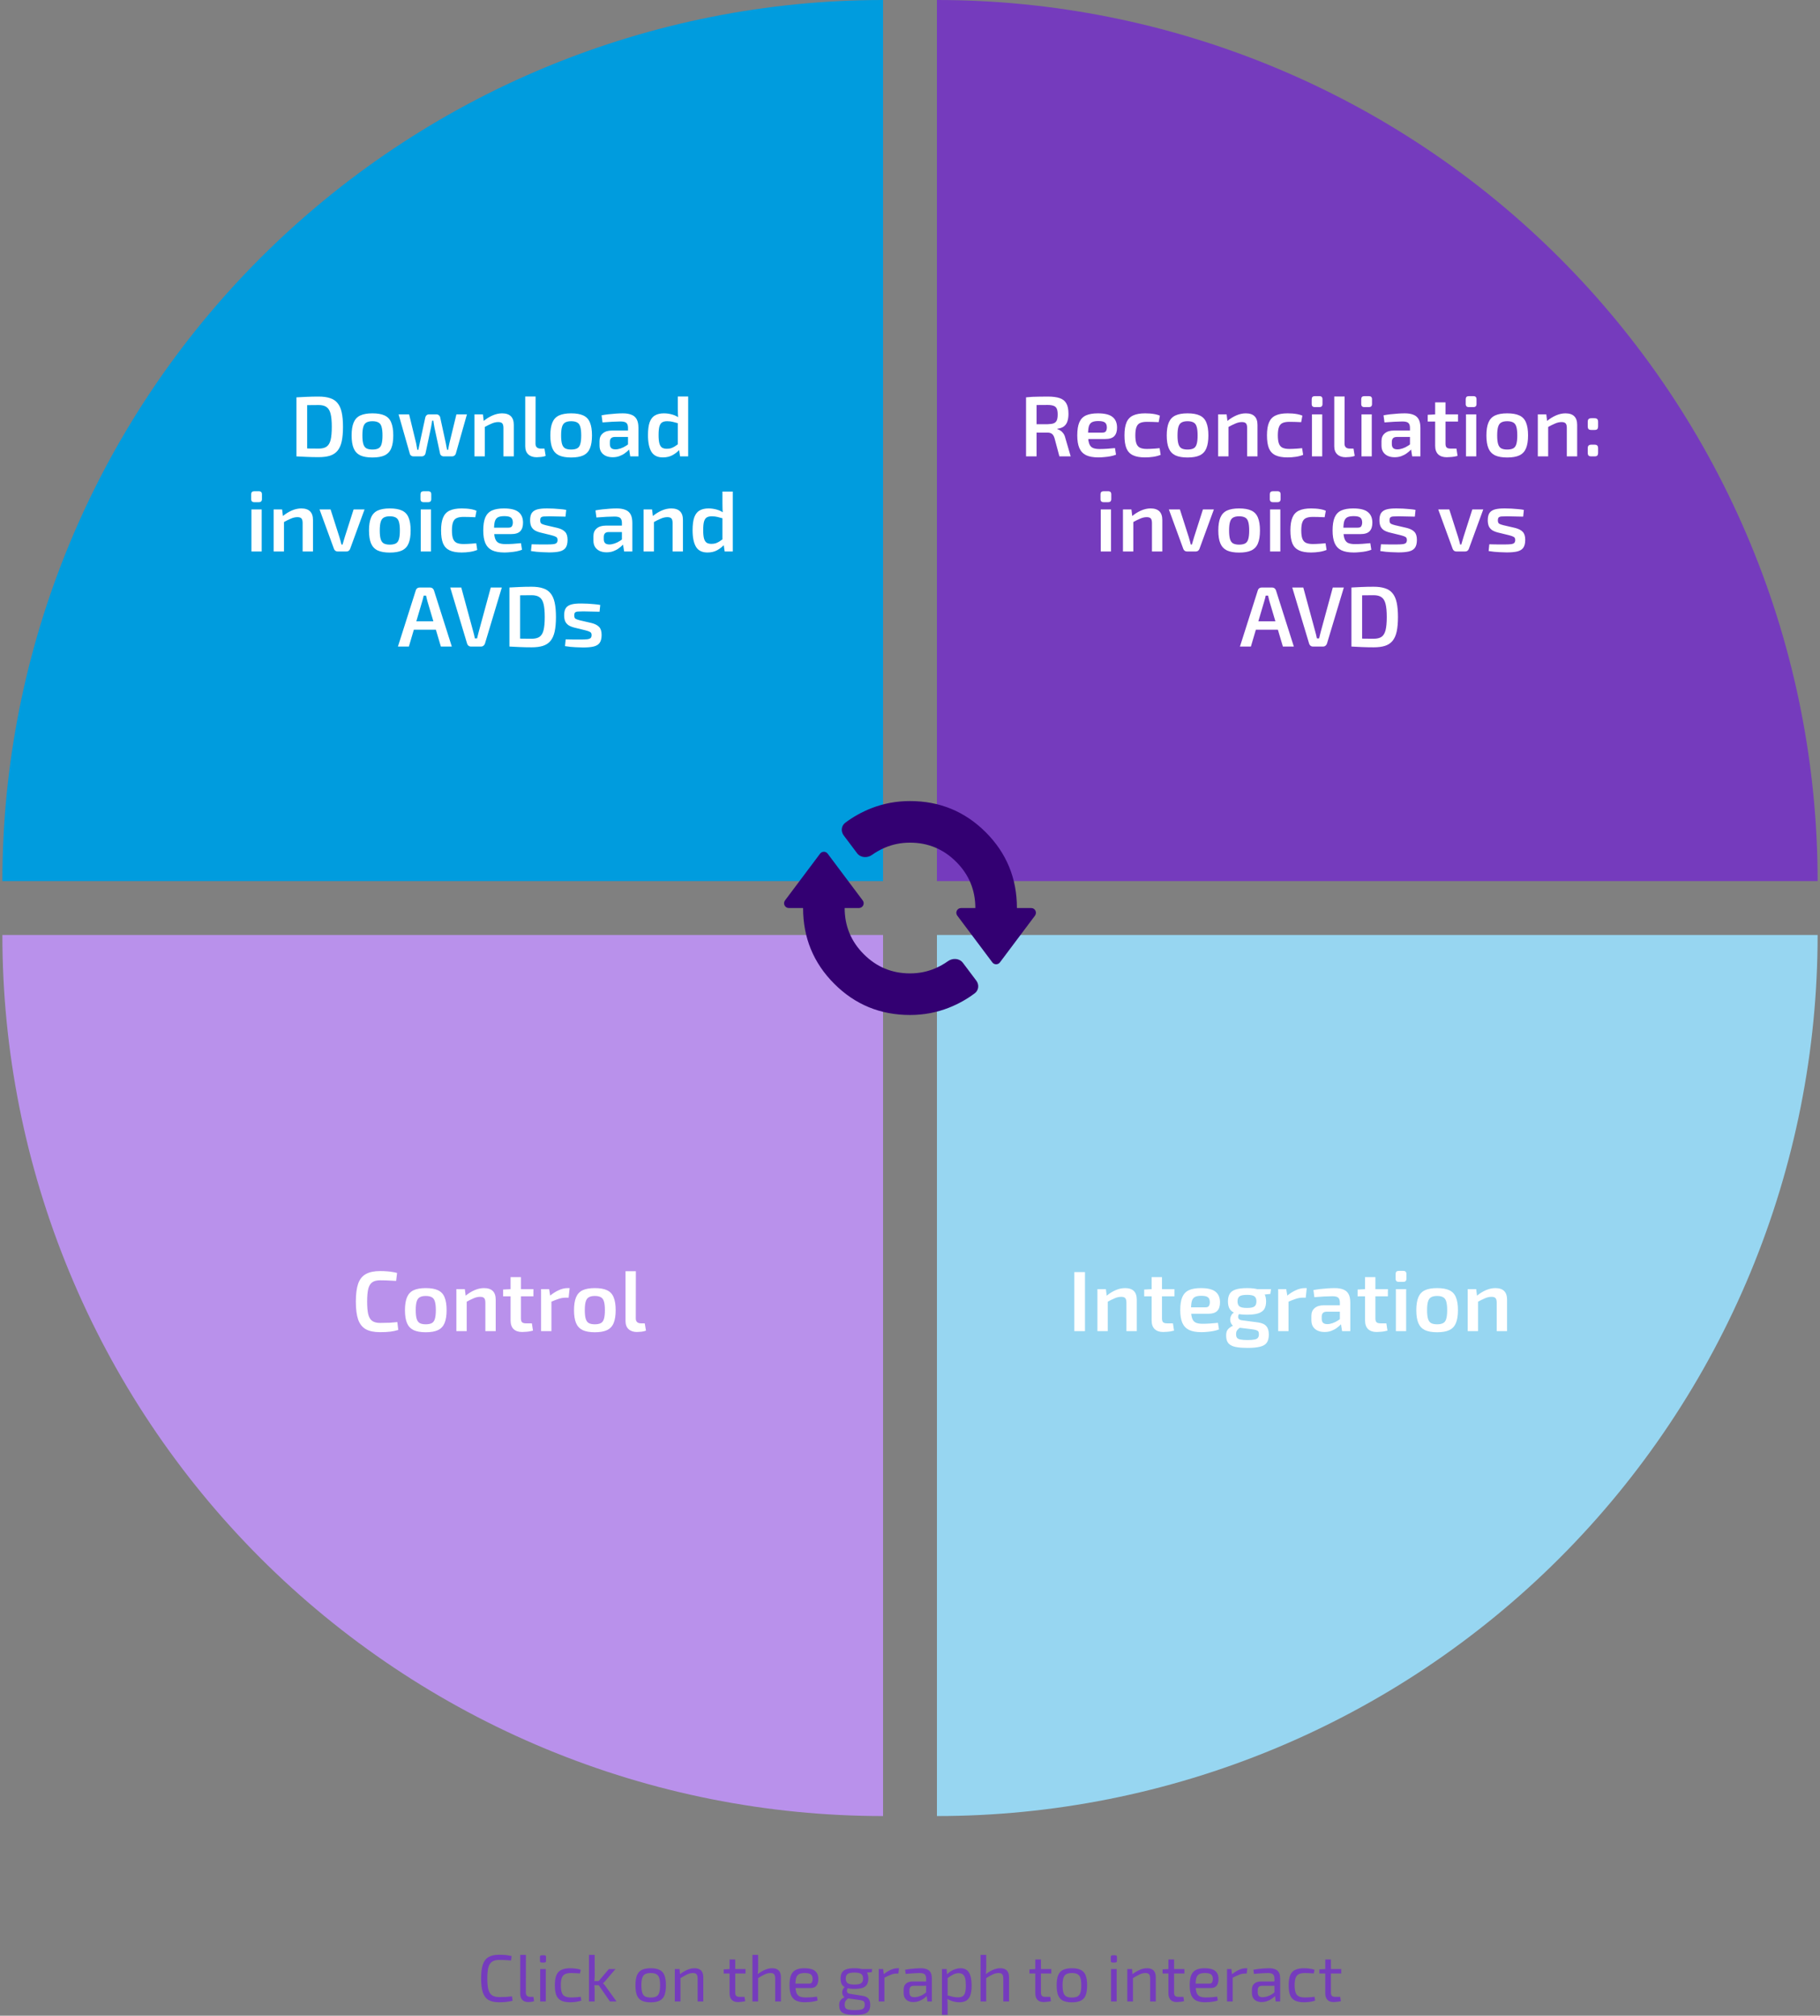
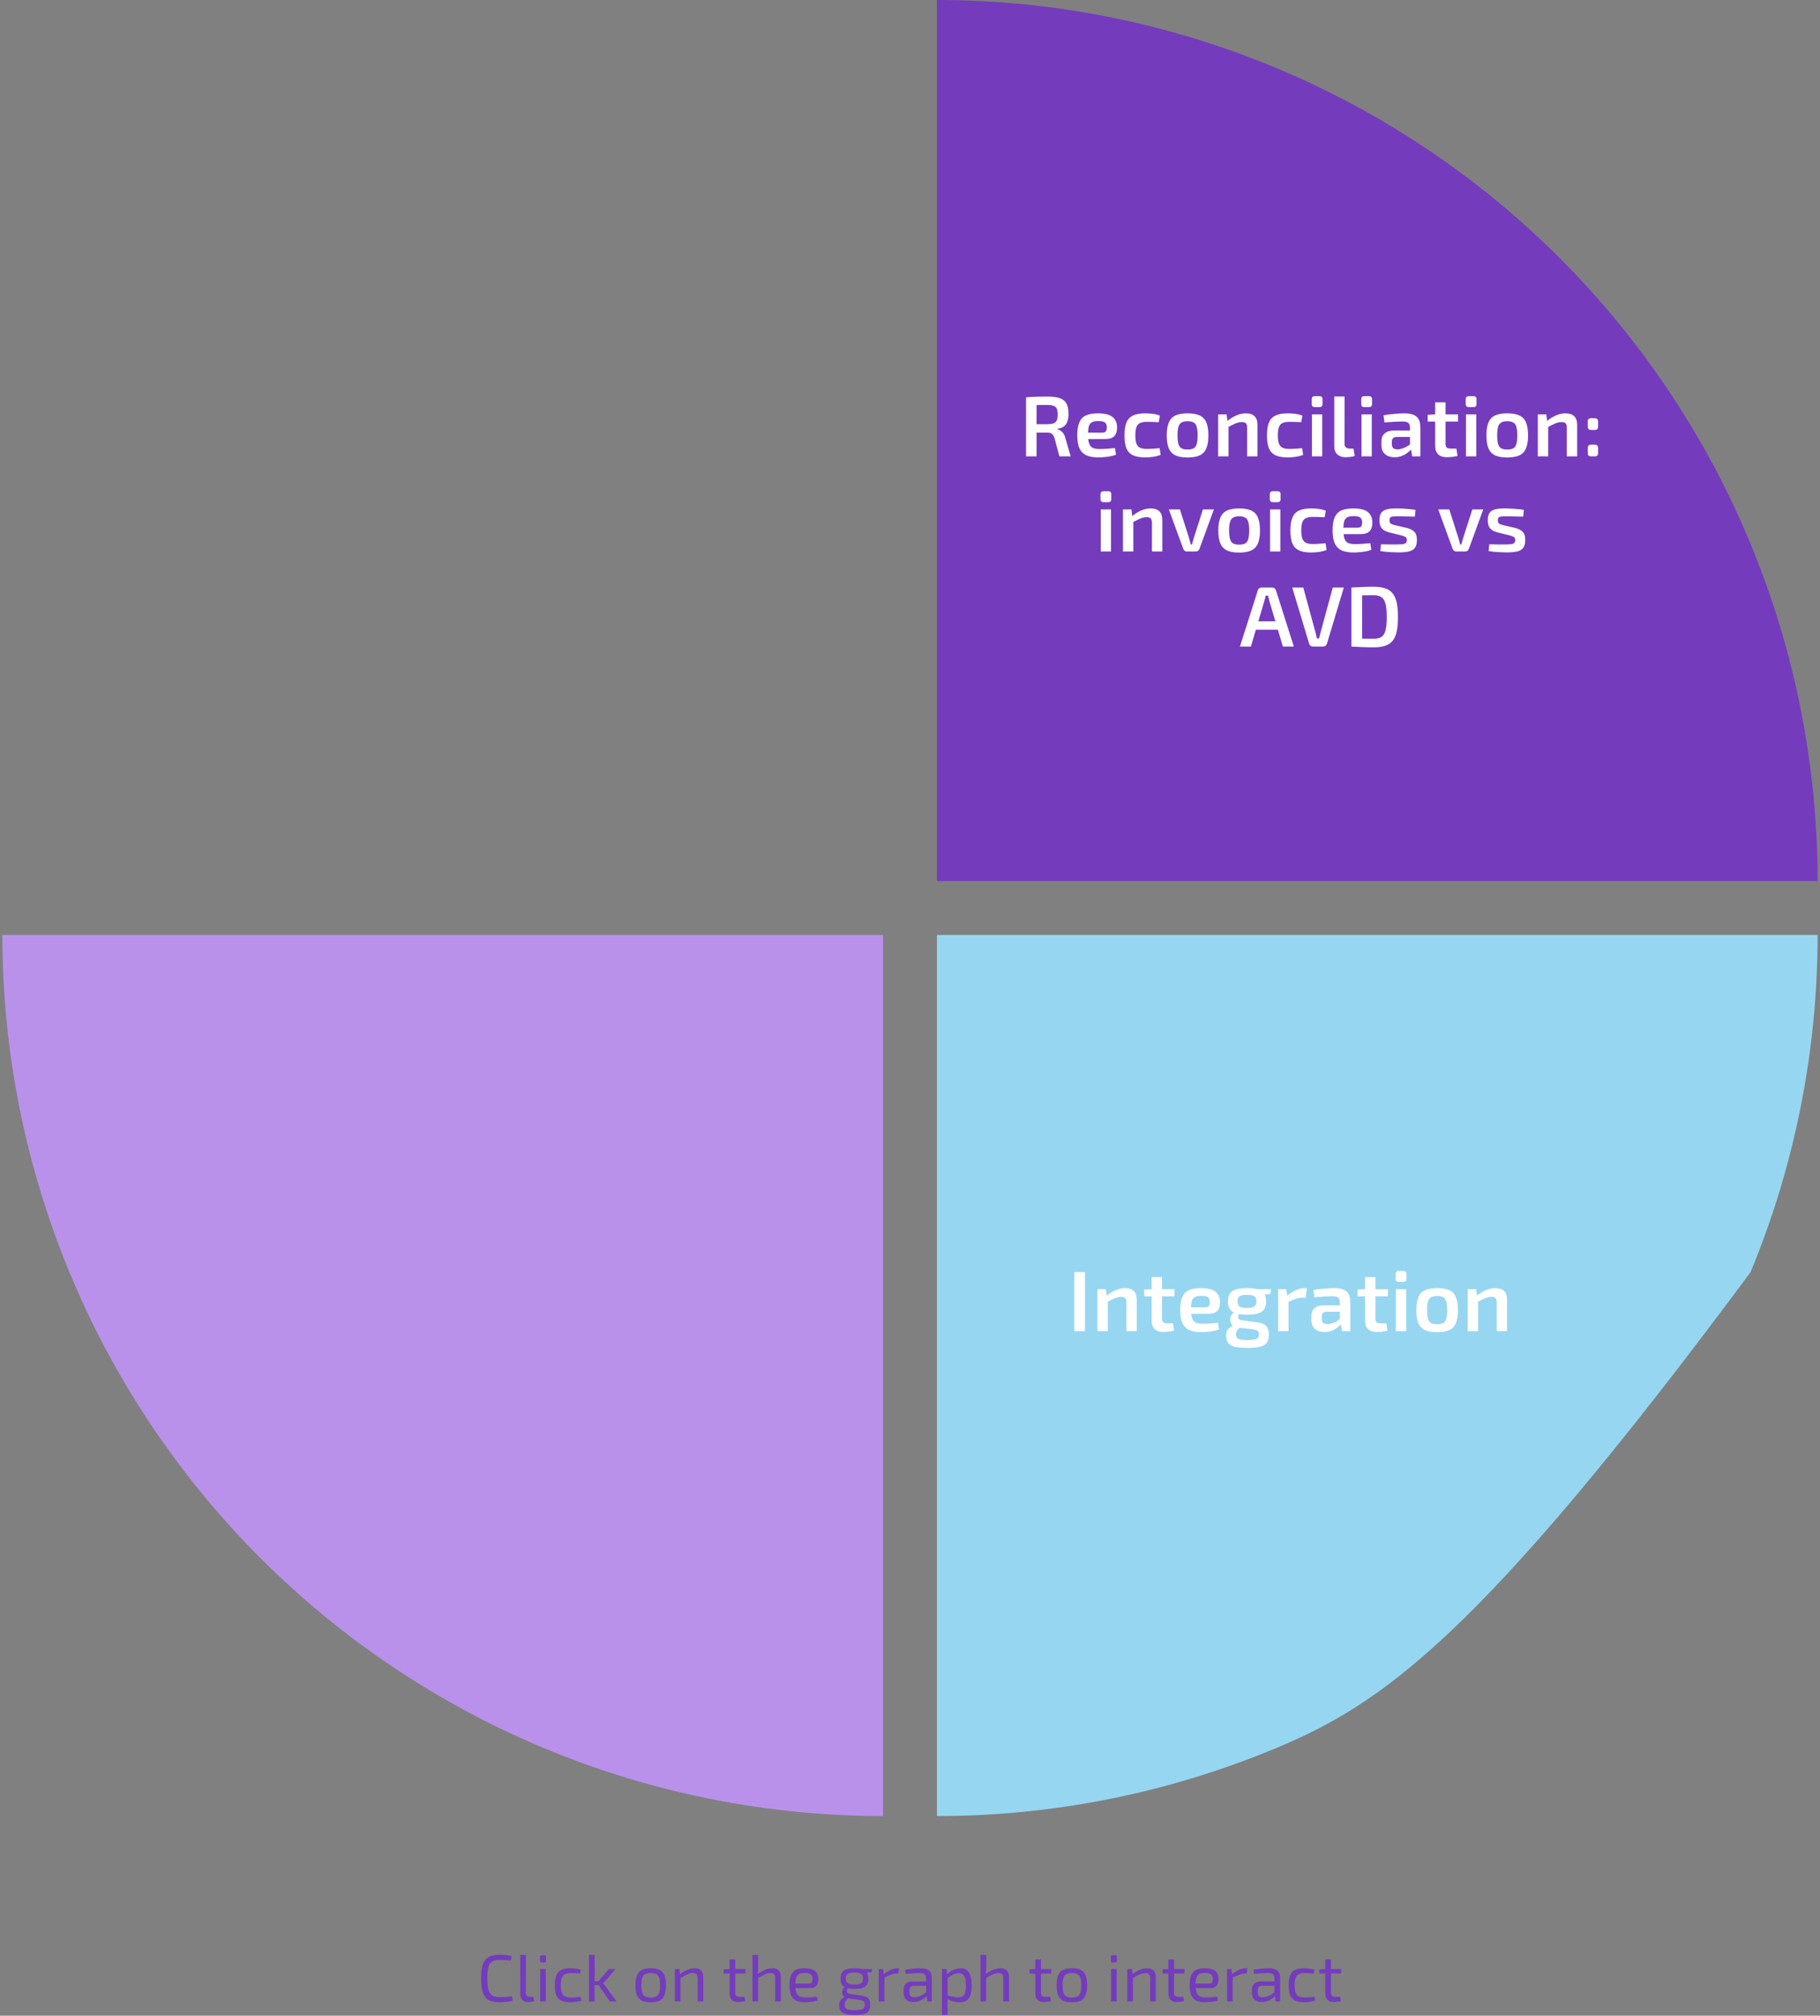
<svg xmlns="http://www.w3.org/2000/svg" width="383" height="424" viewBox="0 0 383 424" fill="none">
  <rect x="0" y="0" width="383" height="424" fill="#808080" stroke="none" />
-   <path d="M0.5 185.333C0.5 160.994 5.294 136.894 14.607 114.409C23.921 91.923 37.573 71.493 54.782 54.283C71.992 37.073 92.423 23.422 114.909 14.108C137.394 4.794 161.494 0 185.832 0L185.832 185.333H0.5Z" fill="#009CDE" />
-   <path d="M67.067 83.418C68.003 83.418 68.795 83.526 69.443 83.742C70.103 83.946 70.631 84.294 71.027 84.786C71.435 85.266 71.729 85.92 71.909 86.748C72.089 87.564 72.179 88.578 72.179 89.79C72.179 91.002 72.089 92.022 71.909 92.85C71.729 93.666 71.435 94.32 71.027 94.812C70.631 95.292 70.103 95.64 69.443 95.856C68.795 96.06 68.003 96.162 67.067 96.162C66.167 96.162 65.333 96.144 64.565 96.108C63.797 96.084 63.071 96.048 62.387 96L63.323 94.272C63.803 94.296 64.355 94.32 64.979 94.344C65.603 94.356 66.299 94.362 67.067 94.362C67.763 94.362 68.309 94.23 68.705 93.966C69.113 93.69 69.401 93.222 69.569 92.562C69.737 91.89 69.821 90.966 69.821 89.79C69.821 88.614 69.737 87.696 69.569 87.036C69.401 86.364 69.113 85.89 68.705 85.614C68.309 85.338 67.763 85.2 67.067 85.2C66.323 85.2 65.657 85.206 65.069 85.218C64.493 85.23 63.929 85.236 63.377 85.236L62.387 83.58C63.071 83.532 63.791 83.496 64.547 83.472C65.315 83.436 66.155 83.418 67.067 83.418ZM64.637 83.58V96H62.387V83.58H64.637ZM78.368 86.946C79.448 86.946 80.305 87.096 80.942 87.396C81.59 87.696 82.052 88.188 82.328 88.872C82.615 89.556 82.76 90.462 82.76 91.59C82.76 92.718 82.615 93.624 82.328 94.308C82.052 94.98 81.59 95.472 80.942 95.784C80.305 96.084 79.448 96.234 78.368 96.234C77.311 96.234 76.46 96.084 75.811 95.784C75.175 95.472 74.713 94.98 74.425 94.308C74.138 93.624 73.993 92.718 73.993 91.59C73.993 90.462 74.138 89.556 74.425 88.872C74.713 88.188 75.175 87.696 75.811 87.396C76.46 87.096 77.311 86.946 78.368 86.946ZM78.368 88.602C77.84 88.602 77.419 88.692 77.108 88.872C76.808 89.04 76.591 89.34 76.46 89.772C76.328 90.204 76.261 90.81 76.261 91.59C76.261 92.37 76.328 92.976 76.46 93.408C76.591 93.84 76.808 94.14 77.108 94.308C77.419 94.476 77.84 94.56 78.368 94.56C78.907 94.56 79.334 94.476 79.645 94.308C79.957 94.14 80.174 93.84 80.293 93.408C80.425 92.976 80.492 92.37 80.492 91.59C80.492 90.81 80.425 90.204 80.293 89.772C80.174 89.34 79.957 89.04 79.645 88.872C79.334 88.692 78.907 88.602 78.368 88.602ZM98.261 87.162L95.921 95.424C95.873 95.592 95.777 95.73 95.633 95.838C95.489 95.946 95.321 96 95.129 96H93.383C93.191 96 93.017 95.94 92.861 95.82C92.705 95.7 92.615 95.538 92.591 95.334L91.421 89.916C91.373 89.676 91.331 89.436 91.295 89.196C91.271 88.956 91.235 88.716 91.187 88.476H90.953C90.917 88.716 90.875 88.956 90.827 89.196C90.791 89.436 90.749 89.676 90.701 89.916L89.549 95.334C89.513 95.538 89.417 95.7 89.261 95.82C89.117 95.94 88.943 96 88.739 96H87.011C86.819 96 86.651 95.946 86.507 95.838C86.363 95.73 86.273 95.592 86.237 95.424L83.879 87.162H86.093L87.569 93.228C87.617 93.456 87.659 93.69 87.695 93.93C87.743 94.158 87.785 94.386 87.821 94.614H88.037C88.097 94.386 88.145 94.158 88.181 93.93C88.229 93.69 88.277 93.456 88.325 93.228L89.495 87.828C89.531 87.636 89.615 87.48 89.747 87.36C89.891 87.228 90.071 87.162 90.287 87.162H91.871C92.063 87.162 92.231 87.228 92.375 87.36C92.519 87.48 92.609 87.642 92.645 87.846L93.815 93.228C93.851 93.456 93.893 93.684 93.941 93.912C94.001 94.14 94.049 94.374 94.085 94.614H94.301C94.349 94.374 94.391 94.146 94.427 93.93C94.463 93.702 94.511 93.468 94.571 93.228L96.047 87.162H98.261ZM105.656 86.946C107.3 86.946 108.122 87.756 108.122 89.376V96H105.944V90.042C105.944 89.562 105.86 89.232 105.692 89.052C105.524 88.872 105.242 88.782 104.846 88.782C104.402 88.782 103.946 88.884 103.478 89.088C103.01 89.28 102.446 89.562 101.786 89.934L101.696 88.62C102.344 88.08 103.004 87.666 103.676 87.378C104.348 87.09 105.008 86.946 105.656 86.946ZM101.624 87.162L101.84 88.89L102.02 89.142V96H99.842V87.162H101.624ZM112.708 83.4L112.69 93.336C112.69 93.672 112.786 93.93 112.978 94.11C113.17 94.278 113.446 94.362 113.806 94.362H114.58L114.832 95.892C114.7 95.952 114.514 96.006 114.274 96.054C114.046 96.102 113.806 96.132 113.554 96.144C113.314 96.168 113.104 96.18 112.924 96.18C112.192 96.18 111.61 95.982 111.178 95.586C110.746 95.19 110.53 94.62 110.53 93.876V83.4H112.708ZM120.186 86.946C121.266 86.946 122.124 87.096 122.76 87.396C123.408 87.696 123.87 88.188 124.146 88.872C124.434 89.556 124.578 90.462 124.578 91.59C124.578 92.718 124.434 93.624 124.146 94.308C123.87 94.98 123.408 95.472 122.76 95.784C122.124 96.084 121.266 96.234 120.186 96.234C119.13 96.234 118.278 96.084 117.63 95.784C116.994 95.472 116.532 94.98 116.244 94.308C115.956 93.624 115.812 92.718 115.812 91.59C115.812 90.462 115.956 89.556 116.244 88.872C116.532 88.188 116.994 87.696 117.63 87.396C118.278 87.096 119.13 86.946 120.186 86.946ZM120.186 88.602C119.658 88.602 119.238 88.692 118.926 88.872C118.626 89.04 118.41 89.34 118.278 89.772C118.146 90.204 118.08 90.81 118.08 91.59C118.08 92.37 118.146 92.976 118.278 93.408C118.41 93.84 118.626 94.14 118.926 94.308C119.238 94.476 119.658 94.56 120.186 94.56C120.726 94.56 121.152 94.476 121.464 94.308C121.776 94.14 121.992 93.84 122.112 93.408C122.244 92.976 122.31 92.37 122.31 91.59C122.31 90.81 122.244 90.204 122.112 89.772C121.992 89.34 121.776 89.04 121.464 88.872C121.152 88.692 120.726 88.602 120.186 88.602ZM131.077 86.946C131.785 86.946 132.379 87.042 132.859 87.234C133.351 87.414 133.723 87.726 133.975 88.17C134.227 88.614 134.353 89.226 134.353 90.006V96H132.625L132.319 94.092L132.157 93.84V89.988C132.157 89.52 132.049 89.184 131.833 88.98C131.617 88.764 131.203 88.656 130.591 88.656C130.135 88.656 129.559 88.674 128.863 88.71C128.179 88.746 127.489 88.794 126.793 88.854L126.595 87.36C127.015 87.276 127.489 87.204 128.017 87.144C128.545 87.084 129.079 87.036 129.619 87C130.159 86.964 130.645 86.946 131.077 86.946ZM133.417 90.564L133.399 91.914H129.349C128.989 91.926 128.731 92.022 128.575 92.202C128.419 92.382 128.341 92.628 128.341 92.94V93.426C128.341 93.786 128.437 94.062 128.629 94.254C128.821 94.434 129.121 94.524 129.529 94.524C129.853 94.524 130.213 94.458 130.609 94.326C131.005 94.194 131.395 94.002 131.779 93.75C132.175 93.498 132.529 93.198 132.841 92.85V93.984C132.721 94.164 132.547 94.38 132.319 94.632C132.091 94.872 131.809 95.112 131.473 95.352C131.149 95.592 130.771 95.79 130.339 95.946C129.919 96.102 129.451 96.18 128.935 96.18C128.407 96.18 127.933 96.09 127.513 95.91C127.093 95.718 126.763 95.442 126.523 95.082C126.283 94.71 126.163 94.254 126.163 93.714V92.778C126.163 92.082 126.391 91.542 126.847 91.158C127.315 90.762 127.951 90.564 128.755 90.564H133.417ZM139.709 86.946C140.309 86.946 140.897 87.03 141.473 87.198C142.049 87.354 142.571 87.618 143.039 87.99L142.895 89.088C142.427 88.956 142.007 88.842 141.635 88.746C141.263 88.65 140.849 88.602 140.393 88.602C139.961 88.602 139.613 88.68 139.349 88.836C139.097 88.98 138.905 89.262 138.773 89.682C138.653 90.102 138.593 90.714 138.593 91.518C138.593 92.286 138.653 92.88 138.773 93.3C138.893 93.708 139.079 93.996 139.331 94.164C139.583 94.32 139.913 94.398 140.321 94.398C140.645 94.398 140.933 94.362 141.185 94.29C141.437 94.206 141.695 94.086 141.959 93.93C142.223 93.762 142.529 93.552 142.877 93.3L143.057 94.524C142.649 94.992 142.145 95.394 141.545 95.73C140.957 96.054 140.273 96.216 139.493 96.216C138.365 96.216 137.561 95.82 137.081 95.028C136.601 94.224 136.361 93.06 136.361 91.536C136.361 90.372 136.481 89.46 136.721 88.8C136.973 88.128 137.345 87.654 137.837 87.378C138.341 87.09 138.965 86.946 139.709 86.946ZM144.821 83.4V96H143.111L142.877 94.416L142.643 94.236V88.332L142.751 88.08C142.703 87.732 142.673 87.384 142.661 87.036C142.649 86.676 142.643 86.31 142.643 85.938V83.4H144.821ZM55.07 107.162V116H52.91V107.162H55.07ZM54.476 103.328C54.908 103.328 55.124 103.544 55.124 103.976V104.984C55.124 105.416 54.908 105.632 54.476 105.632H53.504C53.072 105.632 52.856 105.416 52.856 104.984V103.976C52.856 103.544 53.072 103.328 53.504 103.328H54.476ZM63.398 106.946C65.042 106.946 65.864 107.756 65.864 109.376V116H63.686V110.042C63.686 109.562 63.602 109.232 63.434 109.052C63.266 108.872 62.984 108.782 62.588 108.782C62.144 108.782 61.688 108.884 61.22 109.088C60.752 109.28 60.188 109.562 59.528 109.934L59.438 108.62C60.086 108.08 60.746 107.666 61.418 107.378C62.09 107.09 62.75 106.946 63.398 106.946ZM59.366 107.162L59.582 108.89L59.762 109.142V116H57.584V107.162H59.366ZM76.714 107.162L73.672 115.478C73.612 115.634 73.516 115.76 73.384 115.856C73.264 115.952 73.114 116 72.934 116H71.026C70.858 116 70.708 115.952 70.576 115.856C70.444 115.76 70.348 115.634 70.288 115.478L67.246 107.162H69.568L71.422 112.958C71.506 113.222 71.584 113.492 71.656 113.768C71.728 114.032 71.794 114.29 71.854 114.542H72.088C72.172 114.278 72.25 114.014 72.322 113.75C72.406 113.486 72.484 113.222 72.556 112.958L74.41 107.162H76.714ZM82.024 106.946C83.104 106.946 83.962 107.096 84.598 107.396C85.246 107.696 85.708 108.188 85.984 108.872C86.272 109.556 86.416 110.462 86.416 111.59C86.416 112.718 86.272 113.624 85.984 114.308C85.708 114.98 85.246 115.472 84.598 115.784C83.962 116.084 83.104 116.234 82.024 116.234C80.968 116.234 80.116 116.084 79.468 115.784C78.832 115.472 78.37 114.98 78.082 114.308C77.794 113.624 77.65 112.718 77.65 111.59C77.65 110.462 77.794 109.556 78.082 108.872C78.37 108.188 78.832 107.696 79.468 107.396C80.116 107.096 80.968 106.946 82.024 106.946ZM82.024 108.602C81.496 108.602 81.076 108.692 80.764 108.872C80.464 109.04 80.248 109.34 80.116 109.772C79.984 110.204 79.918 110.81 79.918 111.59C79.918 112.37 79.984 112.976 80.116 113.408C80.248 113.84 80.464 114.14 80.764 114.308C81.076 114.476 81.496 114.56 82.024 114.56C82.564 114.56 82.99 114.476 83.302 114.308C83.614 114.14 83.83 113.84 83.95 113.408C84.082 112.976 84.148 112.37 84.148 111.59C84.148 110.81 84.082 110.204 83.95 109.772C83.83 109.34 83.614 109.04 83.302 108.872C82.99 108.692 82.564 108.602 82.024 108.602ZM90.701 107.162V116H88.541V107.162H90.701ZM90.107 103.328C90.539 103.328 90.755 103.544 90.755 103.976V104.984C90.755 105.416 90.539 105.632 90.107 105.632H89.135C88.703 105.632 88.487 105.416 88.487 104.984V103.976C88.487 103.544 88.703 103.328 89.135 103.328H90.107ZM97.175 106.946C97.475 106.946 97.805 106.958 98.165 106.982C98.525 107.006 98.891 107.054 99.263 107.126C99.635 107.198 99.971 107.3 100.271 107.432L100.019 108.8C99.575 108.776 99.131 108.758 98.687 108.746C98.255 108.734 97.877 108.728 97.553 108.728C96.941 108.728 96.455 108.812 96.095 108.98C95.747 109.136 95.495 109.424 95.339 109.844C95.183 110.252 95.105 110.828 95.105 111.572C95.105 112.316 95.183 112.898 95.339 113.318C95.495 113.726 95.747 114.014 96.095 114.182C96.455 114.35 96.941 114.434 97.553 114.434C97.733 114.434 97.967 114.428 98.255 114.416C98.555 114.404 98.873 114.386 99.209 114.362C99.557 114.338 99.893 114.308 100.217 114.272L100.433 115.676C99.965 115.868 99.443 116.006 98.867 116.09C98.291 116.174 97.721 116.216 97.157 116.216C96.101 116.216 95.255 116.066 94.619 115.766C93.983 115.466 93.521 114.98 93.233 114.308C92.957 113.624 92.819 112.712 92.819 111.572C92.819 110.432 92.963 109.526 93.251 108.854C93.539 108.17 94.001 107.684 94.637 107.396C95.273 107.096 96.119 106.946 97.175 106.946ZM106.034 106.946C107.462 106.946 108.488 107.198 109.112 107.702C109.736 108.194 110.054 108.926 110.066 109.898C110.078 110.702 109.886 111.314 109.49 111.734C109.106 112.142 108.464 112.346 107.564 112.346H102.524V110.996H106.97C107.378 110.996 107.636 110.888 107.744 110.672C107.864 110.456 107.924 110.192 107.924 109.88C107.912 109.388 107.768 109.046 107.492 108.854C107.228 108.662 106.772 108.566 106.124 108.566C105.56 108.566 105.122 108.644 104.81 108.8C104.498 108.956 104.276 109.238 104.144 109.646C104.024 110.054 103.964 110.642 103.964 111.41C103.964 112.226 104.042 112.856 104.198 113.3C104.354 113.744 104.612 114.05 104.972 114.218C105.332 114.374 105.812 114.452 106.412 114.452C106.856 114.452 107.366 114.434 107.942 114.398C108.53 114.362 109.094 114.314 109.634 114.254L109.85 115.64C109.526 115.772 109.154 115.88 108.734 115.964C108.314 116.048 107.876 116.108 107.42 116.144C106.976 116.192 106.556 116.216 106.16 116.216C105.08 116.216 104.21 116.06 103.55 115.748C102.902 115.424 102.428 114.92 102.128 114.236C101.84 113.552 101.696 112.67 101.696 111.59C101.696 110.426 101.84 109.508 102.128 108.836C102.428 108.152 102.896 107.666 103.532 107.378C104.18 107.09 105.014 106.946 106.034 106.946ZM115.21 106.946C115.618 106.946 116.056 106.958 116.524 106.982C117.004 107.006 117.472 107.042 117.928 107.09C118.384 107.126 118.792 107.18 119.152 107.252L119.008 108.674C118.432 108.662 117.856 108.65 117.28 108.638C116.716 108.614 116.158 108.602 115.606 108.602C115.114 108.602 114.724 108.614 114.436 108.638C114.16 108.662 113.962 108.734 113.842 108.854C113.734 108.974 113.68 109.178 113.68 109.466C113.68 109.814 113.776 110.048 113.968 110.168C114.16 110.276 114.472 110.384 114.904 110.492L117.316 111.05C118.036 111.23 118.57 111.506 118.918 111.878C119.266 112.238 119.44 112.796 119.44 113.552C119.44 114.284 119.302 114.842 119.026 115.226C118.762 115.598 118.336 115.856 117.748 116C117.172 116.132 116.434 116.198 115.534 116.198C115.186 116.198 114.67 116.18 113.986 116.144C113.302 116.12 112.552 116.042 111.736 115.91L111.88 114.488C112.12 114.488 112.402 114.494 112.726 114.506C113.062 114.518 113.416 114.524 113.788 114.524C114.172 114.524 114.562 114.524 114.958 114.524C115.594 114.524 116.08 114.506 116.416 114.47C116.764 114.422 117.004 114.332 117.136 114.2C117.268 114.056 117.334 113.852 117.334 113.588C117.334 113.252 117.22 113.03 116.992 112.922C116.776 112.802 116.452 112.688 116.02 112.58L113.662 112.004C113.122 111.86 112.702 111.68 112.402 111.464C112.102 111.236 111.886 110.96 111.754 110.636C111.622 110.3 111.556 109.892 111.556 109.412C111.556 108.764 111.676 108.26 111.916 107.9C112.168 107.54 112.558 107.288 113.086 107.144C113.626 107 114.334 106.934 115.21 106.946ZM129.794 106.946C130.502 106.946 131.096 107.042 131.576 107.234C132.068 107.414 132.44 107.726 132.692 108.17C132.944 108.614 133.07 109.226 133.07 110.006V116H131.342L131.036 114.092L130.874 113.84V109.988C130.874 109.52 130.766 109.184 130.55 108.98C130.334 108.764 129.92 108.656 129.308 108.656C128.852 108.656 128.276 108.674 127.58 108.71C126.896 108.746 126.206 108.794 125.51 108.854L125.312 107.36C125.732 107.276 126.206 107.204 126.734 107.144C127.262 107.084 127.796 107.036 128.336 107C128.876 106.964 129.362 106.946 129.794 106.946ZM132.134 110.564L132.116 111.914H128.066C127.706 111.926 127.448 112.022 127.292 112.202C127.136 112.382 127.058 112.628 127.058 112.94V113.426C127.058 113.786 127.154 114.062 127.346 114.254C127.538 114.434 127.838 114.524 128.246 114.524C128.57 114.524 128.93 114.458 129.326 114.326C129.722 114.194 130.112 114.002 130.496 113.75C130.892 113.498 131.246 113.198 131.558 112.85V113.984C131.438 114.164 131.264 114.38 131.036 114.632C130.808 114.872 130.526 115.112 130.19 115.352C129.866 115.592 129.488 115.79 129.056 115.946C128.636 116.102 128.168 116.18 127.652 116.18C127.124 116.18 126.65 116.09 126.23 115.91C125.81 115.718 125.48 115.442 125.24 115.082C125 114.71 124.88 114.254 124.88 113.714V112.778C124.88 112.082 125.108 111.542 125.564 111.158C126.032 110.762 126.668 110.564 127.472 110.564H132.134ZM141.252 106.946C142.896 106.946 143.718 107.756 143.718 109.376V116H141.54V110.042C141.54 109.562 141.456 109.232 141.288 109.052C141.12 108.872 140.838 108.782 140.442 108.782C139.998 108.782 139.542 108.884 139.074 109.088C138.606 109.28 138.042 109.562 137.382 109.934L137.292 108.62C137.94 108.08 138.6 107.666 139.272 107.378C139.944 107.09 140.604 106.946 141.252 106.946ZM137.22 107.162L137.436 108.89L137.616 109.142V116H135.438V107.162H137.22ZM149.096 106.946C149.696 106.946 150.284 107.03 150.86 107.198C151.436 107.354 151.958 107.618 152.426 107.99L152.282 109.088C151.814 108.956 151.394 108.842 151.022 108.746C150.65 108.65 150.236 108.602 149.78 108.602C149.348 108.602 149 108.68 148.736 108.836C148.484 108.98 148.292 109.262 148.16 109.682C148.04 110.102 147.98 110.714 147.98 111.518C147.98 112.286 148.04 112.88 148.16 113.3C148.28 113.708 148.466 113.996 148.718 114.164C148.97 114.32 149.3 114.398 149.708 114.398C150.032 114.398 150.32 114.362 150.572 114.29C150.824 114.206 151.082 114.086 151.346 113.93C151.61 113.762 151.916 113.552 152.264 113.3L152.444 114.524C152.036 114.992 151.532 115.394 150.932 115.73C150.344 116.054 149.66 116.216 148.88 116.216C147.752 116.216 146.948 115.82 146.468 115.028C145.988 114.224 145.748 113.06 145.748 111.536C145.748 110.372 145.868 109.46 146.108 108.8C146.36 108.128 146.732 107.654 147.224 107.378C147.728 107.09 148.352 106.946 149.096 106.946ZM154.208 103.4V116H152.498L152.264 114.416L152.03 114.236V108.332L152.138 108.08C152.09 107.732 152.06 107.384 152.048 107.036C152.036 106.676 152.03 106.31 152.03 105.938V103.4H154.208ZM90.508 123.58C90.7 123.58 90.868 123.634 91.012 123.742C91.156 123.85 91.258 123.994 91.318 124.174L95.08 136H92.776L89.932 126.424C89.884 126.232 89.836 126.04 89.788 125.848C89.74 125.656 89.698 125.47 89.662 125.29H89.158C89.122 125.47 89.08 125.656 89.032 125.848C88.984 126.04 88.93 126.232 88.87 126.424L86.044 136H83.74L87.502 124.174C87.55 123.994 87.646 123.85 87.79 123.742C87.946 123.634 88.12 123.58 88.312 123.58H90.508ZM92.596 130.69V132.454H86.206V130.69H92.596ZM105.601 123.58L102.055 135.37C101.995 135.55 101.893 135.7 101.749 135.82C101.605 135.94 101.431 136 101.227 136H99.103C98.899 136 98.725 135.94 98.581 135.82C98.437 135.7 98.341 135.55 98.293 135.37L94.747 123.58H97.069L99.607 132.922C99.667 133.15 99.727 133.378 99.787 133.606C99.847 133.834 99.895 134.062 99.931 134.29H100.399C100.459 134.062 100.513 133.834 100.561 133.606C100.621 133.366 100.681 133.132 100.741 132.904L103.279 123.58H105.601ZM111.882 123.418C112.818 123.418 113.61 123.526 114.258 123.742C114.918 123.946 115.446 124.294 115.842 124.786C116.25 125.266 116.544 125.92 116.724 126.748C116.904 127.564 116.994 128.578 116.994 129.79C116.994 131.002 116.904 132.022 116.724 132.85C116.544 133.666 116.25 134.32 115.842 134.812C115.446 135.292 114.918 135.64 114.258 135.856C113.61 136.06 112.818 136.162 111.882 136.162C110.982 136.162 110.148 136.144 109.38 136.108C108.612 136.084 107.886 136.048 107.202 136L108.138 134.272C108.618 134.296 109.17 134.32 109.794 134.344C110.418 134.356 111.114 134.362 111.882 134.362C112.578 134.362 113.124 134.23 113.52 133.966C113.928 133.69 114.216 133.222 114.384 132.562C114.552 131.89 114.636 130.966 114.636 129.79C114.636 128.614 114.552 127.696 114.384 127.036C114.216 126.364 113.928 125.89 113.52 125.614C113.124 125.338 112.578 125.2 111.882 125.2C111.138 125.2 110.472 125.206 109.884 125.218C109.308 125.23 108.744 125.236 108.192 125.236L107.202 123.58C107.886 123.532 108.606 123.496 109.362 123.472C110.13 123.436 110.97 123.418 111.882 123.418ZM109.452 123.58V136H107.202V123.58H109.452ZM122.373 126.946C122.781 126.946 123.219 126.958 123.687 126.982C124.167 127.006 124.635 127.042 125.091 127.09C125.547 127.126 125.955 127.18 126.315 127.252L126.171 128.674C125.595 128.662 125.019 128.65 124.443 128.638C123.879 128.614 123.321 128.602 122.769 128.602C122.277 128.602 121.887 128.614 121.599 128.638C121.323 128.662 121.125 128.734 121.005 128.854C120.897 128.974 120.843 129.178 120.843 129.466C120.843 129.814 120.939 130.048 121.131 130.168C121.323 130.276 121.635 130.384 122.067 130.492L124.479 131.05C125.199 131.23 125.733 131.506 126.081 131.878C126.429 132.238 126.603 132.796 126.603 133.552C126.603 134.284 126.465 134.842 126.189 135.226C125.925 135.598 125.499 135.856 124.911 136C124.335 136.132 123.597 136.198 122.697 136.198C122.349 136.198 121.833 136.18 121.149 136.144C120.465 136.12 119.715 136.042 118.899 135.91L119.043 134.488C119.283 134.488 119.565 134.494 119.889 134.506C120.225 134.518 120.579 134.524 120.951 134.524C121.335 134.524 121.725 134.524 122.121 134.524C122.757 134.524 123.243 134.506 123.579 134.47C123.927 134.422 124.167 134.332 124.299 134.2C124.431 134.056 124.497 133.852 124.497 133.588C124.497 133.252 124.383 133.03 124.155 132.922C123.939 132.802 123.615 132.688 123.183 132.58L120.825 132.004C120.285 131.86 119.865 131.68 119.565 131.464C119.265 131.236 119.049 130.96 118.917 130.636C118.785 130.3 118.719 129.892 118.719 129.412C118.719 128.764 118.839 128.26 119.079 127.9C119.331 127.54 119.721 127.288 120.249 127.144C120.789 127 121.497 126.934 122.373 126.946Z" fill="white" />
  <path d="M382.5 185.333C382.5 160.994 377.706 136.894 368.392 114.409C359.079 91.923 345.427 71.493 328.217 54.283C311.008 37.073 290.577 23.422 268.091 14.108C245.606 4.794 221.506 0 197.168 0L197.168 185.333H382.5Z" fill="#753BBD" />
  <path d="M220.492 83.418C221.524 83.418 222.358 83.526 222.994 83.742C223.642 83.958 224.11 84.33 224.398 84.858C224.698 85.374 224.848 86.106 224.848 87.054C224.848 87.678 224.77 88.212 224.614 88.656C224.47 89.088 224.224 89.436 223.876 89.7C223.54 89.952 223.084 90.114 222.508 90.186V90.276C222.712 90.324 222.922 90.42 223.138 90.564C223.366 90.696 223.57 90.888 223.75 91.14C223.942 91.392 224.086 91.716 224.182 92.112L225.316 96H222.94L221.914 92.166C221.782 91.734 221.602 91.434 221.374 91.266C221.146 91.086 220.834 90.996 220.438 90.996C219.658 90.996 218.992 90.996 218.44 90.996C217.888 90.984 217.426 90.972 217.054 90.96C216.694 90.948 216.376 90.942 216.1 90.942L216.154 89.232H220.438C220.978 89.22 221.404 89.16 221.716 89.052C222.028 88.932 222.25 88.728 222.382 88.44C222.514 88.14 222.58 87.72 222.58 87.18C222.58 86.652 222.514 86.244 222.382 85.956C222.25 85.668 222.028 85.47 221.716 85.362C221.404 85.242 220.978 85.182 220.438 85.182C219.382 85.182 218.476 85.188 217.72 85.2C216.964 85.212 216.448 85.224 216.172 85.236L215.92 83.58C216.4 83.532 216.85 83.496 217.27 83.472C217.702 83.448 218.17 83.436 218.674 83.436C219.178 83.424 219.784 83.418 220.492 83.418ZM218.134 83.58V96H215.92V83.58H218.134ZM231.038 86.946C232.466 86.946 233.492 87.198 234.116 87.702C234.74 88.194 235.058 88.926 235.07 89.898C235.082 90.702 234.89 91.314 234.494 91.734C234.11 92.142 233.468 92.346 232.568 92.346H227.528V90.996H231.974C232.382 90.996 232.64 90.888 232.748 90.672C232.868 90.456 232.928 90.192 232.928 89.88C232.916 89.388 232.772 89.046 232.496 88.854C232.232 88.662 231.776 88.566 231.128 88.566C230.564 88.566 230.126 88.644 229.814 88.8C229.502 88.956 229.28 89.238 229.148 89.646C229.028 90.054 228.968 90.642 228.968 91.41C228.968 92.226 229.046 92.856 229.202 93.3C229.358 93.744 229.616 94.05 229.976 94.218C230.336 94.374 230.816 94.452 231.416 94.452C231.86 94.452 232.37 94.434 232.946 94.398C233.534 94.362 234.098 94.314 234.638 94.254L234.854 95.64C234.53 95.772 234.158 95.88 233.738 95.964C233.318 96.048 232.88 96.108 232.424 96.144C231.98 96.192 231.56 96.216 231.164 96.216C230.084 96.216 229.214 96.06 228.554 95.748C227.906 95.424 227.432 94.92 227.132 94.236C226.844 93.552 226.7 92.67 226.7 91.59C226.7 90.426 226.844 89.508 227.132 88.836C227.432 88.152 227.9 87.666 228.536 87.378C229.184 87.09 230.018 86.946 231.038 86.946ZM240.988 86.946C241.288 86.946 241.618 86.958 241.978 86.982C242.338 87.006 242.704 87.054 243.076 87.126C243.448 87.198 243.784 87.3 244.084 87.432L243.832 88.8C243.388 88.776 242.944 88.758 242.5 88.746C242.068 88.734 241.69 88.728 241.366 88.728C240.754 88.728 240.268 88.812 239.908 88.98C239.56 89.136 239.308 89.424 239.152 89.844C238.996 90.252 238.918 90.828 238.918 91.572C238.918 92.316 238.996 92.898 239.152 93.318C239.308 93.726 239.56 94.014 239.908 94.182C240.268 94.35 240.754 94.434 241.366 94.434C241.546 94.434 241.78 94.428 242.068 94.416C242.368 94.404 242.686 94.386 243.022 94.362C243.37 94.338 243.706 94.308 244.03 94.272L244.246 95.676C243.778 95.868 243.256 96.006 242.68 96.09C242.104 96.174 241.534 96.216 240.97 96.216C239.914 96.216 239.068 96.066 238.432 95.766C237.796 95.466 237.334 94.98 237.046 94.308C236.77 93.624 236.632 92.712 236.632 91.572C236.632 90.432 236.776 89.526 237.064 88.854C237.352 88.17 237.814 87.684 238.45 87.396C239.086 87.096 239.932 86.946 240.988 86.946ZM249.901 86.946C250.981 86.946 251.839 87.096 252.475 87.396C253.123 87.696 253.585 88.188 253.861 88.872C254.149 89.556 254.293 90.462 254.293 91.59C254.293 92.718 254.149 93.624 253.861 94.308C253.585 94.98 253.123 95.472 252.475 95.784C251.839 96.084 250.981 96.234 249.901 96.234C248.845 96.234 247.993 96.084 247.345 95.784C246.709 95.472 246.247 94.98 245.959 94.308C245.671 93.624 245.527 92.718 245.527 91.59C245.527 90.462 245.671 89.556 245.959 88.872C246.247 88.188 246.709 87.696 247.345 87.396C247.993 87.096 248.845 86.946 249.901 86.946ZM249.901 88.602C249.373 88.602 248.953 88.692 248.641 88.872C248.341 89.04 248.125 89.34 247.993 89.772C247.861 90.204 247.795 90.81 247.795 91.59C247.795 92.37 247.861 92.976 247.993 93.408C248.125 93.84 248.341 94.14 248.641 94.308C248.953 94.476 249.373 94.56 249.901 94.56C250.441 94.56 250.867 94.476 251.179 94.308C251.491 94.14 251.707 93.84 251.827 93.408C251.959 92.976 252.025 92.37 252.025 91.59C252.025 90.81 251.959 90.204 251.827 89.772C251.707 89.34 251.491 89.04 251.179 88.872C250.867 88.692 250.441 88.602 249.901 88.602ZM262.16 86.946C263.804 86.946 264.626 87.756 264.626 89.376V96H262.448V90.042C262.448 89.562 262.364 89.232 262.196 89.052C262.028 88.872 261.746 88.782 261.35 88.782C260.906 88.782 260.45 88.884 259.982 89.088C259.514 89.28 258.95 89.562 258.29 89.934L258.2 88.62C258.848 88.08 259.508 87.666 260.18 87.378C260.852 87.09 261.512 86.946 262.16 86.946ZM258.128 87.162L258.344 88.89L258.524 89.142V96H256.346V87.162H258.128ZM270.976 86.946C271.276 86.946 271.606 86.958 271.966 86.982C272.326 87.006 272.692 87.054 273.064 87.126C273.436 87.198 273.772 87.3 274.072 87.432L273.82 88.8C273.376 88.776 272.932 88.758 272.488 88.746C272.056 88.734 271.678 88.728 271.354 88.728C270.742 88.728 270.256 88.812 269.896 88.98C269.548 89.136 269.296 89.424 269.14 89.844C268.984 90.252 268.906 90.828 268.906 91.572C268.906 92.316 268.984 92.898 269.14 93.318C269.296 93.726 269.548 94.014 269.896 94.182C270.256 94.35 270.742 94.434 271.354 94.434C271.534 94.434 271.768 94.428 272.056 94.416C272.356 94.404 272.674 94.386 273.01 94.362C273.358 94.338 273.694 94.308 274.018 94.272L274.234 95.676C273.766 95.868 273.244 96.006 272.668 96.09C272.092 96.174 271.522 96.216 270.958 96.216C269.902 96.216 269.056 96.066 268.42 95.766C267.784 95.466 267.322 94.98 267.034 94.308C266.758 93.624 266.62 92.712 266.62 91.572C266.62 90.432 266.764 89.526 267.052 88.854C267.34 88.17 267.802 87.684 268.438 87.396C269.074 87.096 269.92 86.946 270.976 86.946ZM278.248 87.162V96H276.088V87.162H278.248ZM277.654 83.328C278.086 83.328 278.302 83.544 278.302 83.976V84.984C278.302 85.416 278.086 85.632 277.654 85.632H276.682C276.25 85.632 276.034 85.416 276.034 84.984V83.976C276.034 83.544 276.25 83.328 276.682 83.328H277.654ZM282.958 83.4L282.94 93.336C282.94 93.672 283.036 93.93 283.228 94.11C283.42 94.278 283.696 94.362 284.056 94.362H284.83L285.082 95.892C284.95 95.952 284.764 96.006 284.524 96.054C284.296 96.102 284.056 96.132 283.804 96.144C283.564 96.168 283.354 96.18 283.174 96.18C282.442 96.18 281.86 95.982 281.428 95.586C280.996 95.19 280.78 94.62 280.78 93.876V83.4H282.958ZM288.672 87.162V96H286.512V87.162H288.672ZM288.078 83.328C288.51 83.328 288.726 83.544 288.726 83.976V84.984C288.726 85.416 288.51 85.632 288.078 85.632H287.106C286.674 85.632 286.458 85.416 286.458 84.984V83.976C286.458 83.544 286.674 83.328 287.106 83.328H288.078ZM295.632 86.946C296.34 86.946 296.934 87.042 297.414 87.234C297.906 87.414 298.278 87.726 298.53 88.17C298.782 88.614 298.908 89.226 298.908 90.006V96H297.18L296.874 94.092L296.712 93.84V89.988C296.712 89.52 296.604 89.184 296.388 88.98C296.172 88.764 295.758 88.656 295.146 88.656C294.69 88.656 294.114 88.674 293.418 88.71C292.734 88.746 292.044 88.794 291.348 88.854L291.15 87.36C291.57 87.276 292.044 87.204 292.572 87.144C293.1 87.084 293.634 87.036 294.174 87C294.714 86.964 295.2 86.946 295.632 86.946ZM297.972 90.564L297.954 91.914H293.904C293.544 91.926 293.286 92.022 293.13 92.202C292.974 92.382 292.896 92.628 292.896 92.94V93.426C292.896 93.786 292.992 94.062 293.184 94.254C293.376 94.434 293.676 94.524 294.084 94.524C294.408 94.524 294.768 94.458 295.164 94.326C295.56 94.194 295.95 94.002 296.334 93.75C296.73 93.498 297.084 93.198 297.396 92.85V93.984C297.276 94.164 297.102 94.38 296.874 94.632C296.646 94.872 296.364 95.112 296.028 95.352C295.704 95.592 295.326 95.79 294.894 95.946C294.474 96.102 294.006 96.18 293.49 96.18C292.962 96.18 292.488 96.09 292.068 95.91C291.648 95.718 291.318 95.442 291.078 95.082C290.838 94.71 290.718 94.254 290.718 93.714V92.778C290.718 92.082 290.946 91.542 291.402 91.158C291.87 90.762 292.506 90.564 293.31 90.564H297.972ZM304.192 84.642V93.336C304.192 93.708 304.27 93.972 304.426 94.128C304.594 94.284 304.876 94.362 305.272 94.362H306.496L306.73 95.892C306.526 95.952 306.28 96.006 305.992 96.054C305.704 96.102 305.422 96.132 305.146 96.144C304.87 96.168 304.636 96.18 304.444 96.18C303.676 96.18 303.076 95.976 302.644 95.568C302.224 95.148 302.014 94.548 302.014 93.768V84.642H304.192ZM306.82 87.162V88.674H300.448V87.252L302.176 87.162H306.82ZM310.662 87.162V96H308.502V87.162H310.662ZM310.068 83.328C310.5 83.328 310.716 83.544 310.716 83.976V84.984C310.716 85.416 310.5 85.632 310.068 85.632H309.096C308.664 85.632 308.448 85.416 308.448 84.984V83.976C308.448 83.544 308.664 83.328 309.096 83.328H310.068ZM317.172 86.946C318.252 86.946 319.11 87.096 319.746 87.396C320.394 87.696 320.856 88.188 321.132 88.872C321.42 89.556 321.564 90.462 321.564 91.59C321.564 92.718 321.42 93.624 321.132 94.308C320.856 94.98 320.394 95.472 319.746 95.784C319.11 96.084 318.252 96.234 317.172 96.234C316.116 96.234 315.264 96.084 314.616 95.784C313.98 95.472 313.518 94.98 313.23 94.308C312.942 93.624 312.798 92.718 312.798 91.59C312.798 90.462 312.942 89.556 313.23 88.872C313.518 88.188 313.98 87.696 314.616 87.396C315.264 87.096 316.116 86.946 317.172 86.946ZM317.172 88.602C316.644 88.602 316.224 88.692 315.912 88.872C315.612 89.04 315.396 89.34 315.264 89.772C315.132 90.204 315.066 90.81 315.066 91.59C315.066 92.37 315.132 92.976 315.264 93.408C315.396 93.84 315.612 94.14 315.912 94.308C316.224 94.476 316.644 94.56 317.172 94.56C317.712 94.56 318.138 94.476 318.45 94.308C318.762 94.14 318.978 93.84 319.098 93.408C319.23 92.976 319.296 92.37 319.296 91.59C319.296 90.81 319.23 90.204 319.098 89.772C318.978 89.34 318.762 89.04 318.45 88.872C318.138 88.692 317.712 88.602 317.172 88.602ZM329.432 86.946C331.076 86.946 331.898 87.756 331.898 89.376V96H329.72V90.042C329.72 89.562 329.636 89.232 329.468 89.052C329.3 88.872 329.018 88.782 328.622 88.782C328.178 88.782 327.722 88.884 327.254 89.088C326.786 89.28 326.222 89.562 325.562 89.934L325.472 88.62C326.12 88.08 326.78 87.666 327.452 87.378C328.124 87.09 328.784 86.946 329.432 86.946ZM325.4 87.162L325.616 88.89L325.796 89.142V96H323.618V87.162H325.4ZM335.511 87.972C335.811 87.972 336.015 88.032 336.123 88.152C336.243 88.26 336.303 88.458 336.303 88.746V89.646C336.303 89.946 336.243 90.156 336.123 90.276C336.015 90.384 335.811 90.438 335.511 90.438H334.917C334.629 90.438 334.425 90.384 334.305 90.276C334.185 90.156 334.125 89.946 334.125 89.646V88.746C334.125 88.458 334.185 88.26 334.305 88.152C334.425 88.032 334.629 87.972 334.917 87.972H335.511ZM335.511 93.534C335.811 93.534 336.015 93.594 336.123 93.714C336.243 93.822 336.303 94.02 336.303 94.308V95.208C336.303 95.508 336.243 95.718 336.123 95.838C336.015 95.946 335.811 96 335.511 96H334.917C334.629 96 334.425 95.946 334.305 95.838C334.185 95.718 334.125 95.508 334.125 95.208V94.308C334.125 94.02 334.185 93.822 334.305 93.714C334.425 93.594 334.629 93.534 334.917 93.534H335.511ZM233.802 107.162V116H231.642V107.162H233.802ZM233.208 103.328C233.64 103.328 233.856 103.544 233.856 103.976V104.984C233.856 105.416 233.64 105.632 233.208 105.632H232.236C231.804 105.632 231.588 105.416 231.588 104.984V103.976C231.588 103.544 231.804 103.328 232.236 103.328H233.208ZM242.13 106.946C243.774 106.946 244.596 107.756 244.596 109.376V116H242.418V110.042C242.418 109.562 242.334 109.232 242.166 109.052C241.998 108.872 241.716 108.782 241.32 108.782C240.876 108.782 240.42 108.884 239.952 109.088C239.484 109.28 238.92 109.562 238.26 109.934L238.17 108.62C238.818 108.08 239.478 107.666 240.15 107.378C240.822 107.09 241.482 106.946 242.13 106.946ZM238.098 107.162L238.314 108.89L238.494 109.142V116H236.316V107.162H238.098ZM255.446 107.162L252.404 115.478C252.344 115.634 252.248 115.76 252.116 115.856C251.996 115.952 251.846 116 251.666 116H249.758C249.59 116 249.44 115.952 249.308 115.856C249.176 115.76 249.08 115.634 249.02 115.478L245.978 107.162H248.3L250.154 112.958C250.238 113.222 250.316 113.492 250.388 113.768C250.46 114.032 250.526 114.29 250.586 114.542H250.82C250.904 114.278 250.982 114.014 251.054 113.75C251.138 113.486 251.216 113.222 251.288 112.958L253.142 107.162H255.446ZM260.755 106.946C261.835 106.946 262.693 107.096 263.329 107.396C263.977 107.696 264.439 108.188 264.715 108.872C265.003 109.556 265.147 110.462 265.147 111.59C265.147 112.718 265.003 113.624 264.715 114.308C264.439 114.98 263.977 115.472 263.329 115.784C262.693 116.084 261.835 116.234 260.755 116.234C259.699 116.234 258.847 116.084 258.199 115.784C257.563 115.472 257.101 114.98 256.813 114.308C256.525 113.624 256.381 112.718 256.381 111.59C256.381 110.462 256.525 109.556 256.813 108.872C257.101 108.188 257.563 107.696 258.199 107.396C258.847 107.096 259.699 106.946 260.755 106.946ZM260.755 108.602C260.227 108.602 259.807 108.692 259.495 108.872C259.195 109.04 258.979 109.34 258.847 109.772C258.715 110.204 258.649 110.81 258.649 111.59C258.649 112.37 258.715 112.976 258.847 113.408C258.979 113.84 259.195 114.14 259.495 114.308C259.807 114.476 260.227 114.56 260.755 114.56C261.295 114.56 261.721 114.476 262.033 114.308C262.345 114.14 262.561 113.84 262.681 113.408C262.813 112.976 262.879 112.37 262.879 111.59C262.879 110.81 262.813 110.204 262.681 109.772C262.561 109.34 262.345 109.04 262.033 108.872C261.721 108.692 261.295 108.602 260.755 108.602ZM269.433 107.162V116H267.273V107.162H269.433ZM268.839 103.328C269.271 103.328 269.487 103.544 269.487 103.976V104.984C269.487 105.416 269.271 105.632 268.839 105.632H267.867C267.435 105.632 267.219 105.416 267.219 104.984V103.976C267.219 103.544 267.435 103.328 267.867 103.328H268.839ZM275.907 106.946C276.207 106.946 276.537 106.958 276.897 106.982C277.257 107.006 277.623 107.054 277.995 107.126C278.367 107.198 278.703 107.3 279.003 107.432L278.751 108.8C278.307 108.776 277.863 108.758 277.419 108.746C276.987 108.734 276.609 108.728 276.285 108.728C275.673 108.728 275.187 108.812 274.827 108.98C274.479 109.136 274.227 109.424 274.071 109.844C273.915 110.252 273.837 110.828 273.837 111.572C273.837 112.316 273.915 112.898 274.071 113.318C274.227 113.726 274.479 114.014 274.827 114.182C275.187 114.35 275.673 114.434 276.285 114.434C276.465 114.434 276.699 114.428 276.987 114.416C277.287 114.404 277.605 114.386 277.941 114.362C278.289 114.338 278.625 114.308 278.949 114.272L279.165 115.676C278.697 115.868 278.175 116.006 277.599 116.09C277.023 116.174 276.453 116.216 275.889 116.216C274.833 116.216 273.987 116.066 273.351 115.766C272.715 115.466 272.253 114.98 271.965 114.308C271.689 113.624 271.551 112.712 271.551 111.572C271.551 110.432 271.695 109.526 271.983 108.854C272.271 108.17 272.733 107.684 273.369 107.396C274.005 107.096 274.851 106.946 275.907 106.946ZM284.766 106.946C286.194 106.946 287.22 107.198 287.844 107.702C288.468 108.194 288.786 108.926 288.798 109.898C288.81 110.702 288.618 111.314 288.222 111.734C287.838 112.142 287.196 112.346 286.296 112.346H281.256V110.996H285.702C286.11 110.996 286.368 110.888 286.476 110.672C286.596 110.456 286.656 110.192 286.656 109.88C286.644 109.388 286.5 109.046 286.224 108.854C285.96 108.662 285.504 108.566 284.856 108.566C284.292 108.566 283.854 108.644 283.542 108.8C283.23 108.956 283.008 109.238 282.876 109.646C282.756 110.054 282.696 110.642 282.696 111.41C282.696 112.226 282.774 112.856 282.93 113.3C283.086 113.744 283.344 114.05 283.704 114.218C284.064 114.374 284.544 114.452 285.144 114.452C285.588 114.452 286.098 114.434 286.674 114.398C287.262 114.362 287.826 114.314 288.366 114.254L288.582 115.64C288.258 115.772 287.886 115.88 287.466 115.964C287.046 116.048 286.608 116.108 286.152 116.144C285.708 116.192 285.288 116.216 284.892 116.216C283.812 116.216 282.942 116.06 282.282 115.748C281.634 115.424 281.16 114.92 280.86 114.236C280.572 113.552 280.428 112.67 280.428 111.59C280.428 110.426 280.572 109.508 280.86 108.836C281.16 108.152 281.628 107.666 282.264 107.378C282.912 107.09 283.746 106.946 284.766 106.946ZM293.941 106.946C294.349 106.946 294.787 106.958 295.255 106.982C295.735 107.006 296.203 107.042 296.659 107.09C297.115 107.126 297.523 107.18 297.883 107.252L297.739 108.674C297.163 108.662 296.587 108.65 296.011 108.638C295.447 108.614 294.889 108.602 294.337 108.602C293.845 108.602 293.455 108.614 293.167 108.638C292.891 108.662 292.693 108.734 292.573 108.854C292.465 108.974 292.411 109.178 292.411 109.466C292.411 109.814 292.507 110.048 292.699 110.168C292.891 110.276 293.203 110.384 293.635 110.492L296.047 111.05C296.767 111.23 297.301 111.506 297.649 111.878C297.997 112.238 298.171 112.796 298.171 113.552C298.171 114.284 298.033 114.842 297.757 115.226C297.493 115.598 297.067 115.856 296.479 116C295.903 116.132 295.165 116.198 294.265 116.198C293.917 116.198 293.401 116.18 292.717 116.144C292.033 116.12 291.283 116.042 290.467 115.91L290.611 114.488C290.851 114.488 291.133 114.494 291.457 114.506C291.793 114.518 292.147 114.524 292.519 114.524C292.903 114.524 293.293 114.524 293.689 114.524C294.325 114.524 294.811 114.506 295.147 114.47C295.495 114.422 295.735 114.332 295.867 114.2C295.999 114.056 296.065 113.852 296.065 113.588C296.065 113.252 295.951 113.03 295.723 112.922C295.507 112.802 295.183 112.688 294.751 112.58L292.393 112.004C291.853 111.86 291.433 111.68 291.133 111.464C290.833 111.236 290.617 110.96 290.485 110.636C290.353 110.3 290.287 109.892 290.287 109.412C290.287 108.764 290.407 108.26 290.647 107.9C290.899 107.54 291.289 107.288 291.817 107.144C292.357 107 293.065 106.934 293.941 106.946ZM312.135 107.162L309.093 115.478C309.033 115.634 308.937 115.76 308.805 115.856C308.685 115.952 308.535 116 308.355 116H306.447C306.279 116 306.129 115.952 305.997 115.856C305.865 115.76 305.769 115.634 305.709 115.478L302.667 107.162H304.989L306.843 112.958C306.927 113.222 307.005 113.492 307.077 113.768C307.149 114.032 307.215 114.29 307.275 114.542H307.509C307.593 114.278 307.671 114.014 307.743 113.75C307.827 113.486 307.905 113.222 307.977 112.958L309.831 107.162H312.135ZM316.74 106.946C317.148 106.946 317.586 106.958 318.054 106.982C318.534 107.006 319.002 107.042 319.458 107.09C319.914 107.126 320.322 107.18 320.682 107.252L320.538 108.674C319.962 108.662 319.386 108.65 318.81 108.638C318.246 108.614 317.688 108.602 317.136 108.602C316.644 108.602 316.254 108.614 315.966 108.638C315.69 108.662 315.492 108.734 315.372 108.854C315.264 108.974 315.21 109.178 315.21 109.466C315.21 109.814 315.306 110.048 315.498 110.168C315.69 110.276 316.002 110.384 316.434 110.492L318.846 111.05C319.566 111.23 320.1 111.506 320.448 111.878C320.796 112.238 320.97 112.796 320.97 113.552C320.97 114.284 320.832 114.842 320.556 115.226C320.292 115.598 319.866 115.856 319.278 116C318.702 116.132 317.964 116.198 317.064 116.198C316.716 116.198 316.2 116.18 315.516 116.144C314.832 116.12 314.082 116.042 313.266 115.91L313.41 114.488C313.65 114.488 313.932 114.494 314.256 114.506C314.592 114.518 314.946 114.524 315.318 114.524C315.702 114.524 316.092 114.524 316.488 114.524C317.124 114.524 317.61 114.506 317.946 114.47C318.294 114.422 318.534 114.332 318.666 114.2C318.798 114.056 318.864 113.852 318.864 113.588C318.864 113.252 318.75 113.03 318.522 112.922C318.306 112.802 317.982 112.688 317.55 112.58L315.192 112.004C314.652 111.86 314.232 111.68 313.932 111.464C313.632 111.236 313.416 110.96 313.284 110.636C313.152 110.3 313.086 109.892 313.086 109.412C313.086 108.764 313.206 108.26 313.446 107.9C313.698 107.54 314.088 107.288 314.616 107.144C315.156 107 315.864 106.934 316.74 106.946ZM267.702 123.58C267.894 123.58 268.062 123.634 268.206 123.742C268.35 123.85 268.452 123.994 268.512 124.174L272.274 136H269.97L267.126 126.424C267.078 126.232 267.03 126.04 266.982 125.848C266.934 125.656 266.892 125.47 266.856 125.29H266.352C266.316 125.47 266.274 125.656 266.226 125.848C266.178 126.04 266.124 126.232 266.064 126.424L263.238 136H260.934L264.696 124.174C264.744 123.994 264.84 123.85 264.984 123.742C265.14 123.634 265.314 123.58 265.506 123.58H267.702ZM269.79 130.69V132.454H263.4V130.69H269.79ZM282.795 123.58L279.249 135.37C279.189 135.55 279.087 135.7 278.943 135.82C278.799 135.94 278.625 136 278.421 136H276.297C276.093 136 275.919 135.94 275.775 135.82C275.631 135.7 275.535 135.55 275.487 135.37L271.941 123.58H274.263L276.801 132.922C276.861 133.15 276.921 133.378 276.981 133.606C277.041 133.834 277.089 134.062 277.125 134.29H277.593C277.653 134.062 277.707 133.834 277.755 133.606C277.815 133.366 277.875 133.132 277.935 132.904L280.473 123.58H282.795ZM289.076 123.418C290.012 123.418 290.804 123.526 291.452 123.742C292.112 123.946 292.64 124.294 293.036 124.786C293.444 125.266 293.738 125.92 293.918 126.748C294.098 127.564 294.188 128.578 294.188 129.79C294.188 131.002 294.098 132.022 293.918 132.85C293.738 133.666 293.444 134.32 293.036 134.812C292.64 135.292 292.112 135.64 291.452 135.856C290.804 136.06 290.012 136.162 289.076 136.162C288.176 136.162 287.342 136.144 286.574 136.108C285.806 136.084 285.08 136.048 284.396 136L285.332 134.272C285.812 134.296 286.364 134.32 286.988 134.344C287.612 134.356 288.308 134.362 289.076 134.362C289.772 134.362 290.318 134.23 290.714 133.966C291.122 133.69 291.41 133.222 291.578 132.562C291.746 131.89 291.83 130.966 291.83 129.79C291.83 128.614 291.746 127.696 291.578 127.036C291.41 126.364 291.122 125.89 290.714 125.614C290.318 125.338 289.772 125.2 289.076 125.2C288.332 125.2 287.666 125.206 287.078 125.218C286.502 125.23 285.938 125.236 285.386 125.236L284.396 123.58C285.08 123.532 285.8 123.496 286.556 123.472C287.324 123.436 288.164 123.418 289.076 123.418ZM286.646 123.58V136H284.396V123.58H286.646Z" fill="white" />
  <path d="M0.5 196.667C0.5 221.006 5.294 245.106 14.608 267.591C23.921 290.077 37.573 310.508 54.783 327.717C71.992 344.927 92.423 358.578 114.909 367.892C137.394 377.206 161.494 382 185.832 382L185.832 196.667H0.5Z" fill="#B991EB" />
-   <path d="M79.979 267.364C80.543 267.364 81.023 267.382 81.419 267.418C81.815 267.442 82.181 267.484 82.517 267.544C82.853 267.592 83.201 267.664 83.561 267.76L83.363 269.434C82.991 269.41 82.643 269.392 82.319 269.38C81.995 269.356 81.647 269.338 81.275 269.326C80.915 269.314 80.483 269.308 79.979 269.308C79.283 269.308 78.737 269.446 78.341 269.722C77.945 269.998 77.663 270.46 77.495 271.108C77.339 271.756 77.261 272.65 77.261 273.79C77.261 274.93 77.339 275.824 77.495 276.472C77.663 277.12 77.945 277.582 78.341 277.858C78.737 278.134 79.283 278.272 79.979 278.272C80.783 278.272 81.455 278.26 81.995 278.236C82.547 278.2 83.087 278.152 83.615 278.092L83.813 279.748C83.273 279.916 82.715 280.036 82.139 280.108C81.563 280.18 80.843 280.216 79.979 280.216C78.731 280.216 77.735 280.012 76.991 279.604C76.247 279.184 75.707 278.506 75.371 277.57C75.047 276.634 74.885 275.374 74.885 273.79C74.885 272.206 75.047 270.946 75.371 270.01C75.707 269.074 76.247 268.402 76.991 267.994C77.735 267.574 78.731 267.364 79.979 267.364ZM89.592 270.946C90.672 270.946 91.53 271.096 92.166 271.396C92.814 271.696 93.276 272.188 93.552 272.872C93.84 273.556 93.984 274.462 93.984 275.59C93.984 276.718 93.84 277.624 93.552 278.308C93.276 278.98 92.814 279.472 92.166 279.784C91.53 280.084 90.672 280.234 89.592 280.234C88.536 280.234 87.684 280.084 87.036 279.784C86.4 279.472 85.938 278.98 85.65 278.308C85.362 277.624 85.218 276.718 85.218 275.59C85.218 274.462 85.362 273.556 85.65 272.872C85.938 272.188 86.4 271.696 87.036 271.396C87.684 271.096 88.536 270.946 89.592 270.946ZM89.592 272.602C89.064 272.602 88.644 272.692 88.332 272.872C88.032 273.04 87.816 273.34 87.684 273.772C87.552 274.204 87.486 274.81 87.486 275.59C87.486 276.37 87.552 276.976 87.684 277.408C87.816 277.84 88.032 278.14 88.332 278.308C88.644 278.476 89.064 278.56 89.592 278.56C90.132 278.56 90.558 278.476 90.87 278.308C91.182 278.14 91.398 277.84 91.518 277.408C91.65 276.976 91.716 276.37 91.716 275.59C91.716 274.81 91.65 274.204 91.518 273.772C91.398 273.34 91.182 273.04 90.87 272.872C90.558 272.692 90.132 272.602 89.592 272.602ZM101.851 270.946C103.495 270.946 104.317 271.756 104.317 273.376V280H102.139V274.042C102.139 273.562 102.055 273.232 101.887 273.052C101.719 272.872 101.437 272.782 101.041 272.782C100.597 272.782 100.141 272.884 99.674 273.088C99.206 273.28 98.641 273.562 97.981 273.934L97.891 272.62C98.54 272.08 99.2 271.666 99.871 271.378C100.543 271.09 101.203 270.946 101.851 270.946ZM97.82 271.162L98.035 272.89L98.216 273.142V280H96.037V271.162H97.82ZM109.623 268.642V277.336C109.623 277.708 109.701 277.972 109.857 278.128C110.025 278.284 110.307 278.362 110.703 278.362H111.927L112.161 279.892C111.957 279.952 111.711 280.006 111.423 280.054C111.135 280.102 110.853 280.132 110.577 280.144C110.301 280.168 110.067 280.18 109.875 280.18C109.107 280.18 108.507 279.976 108.075 279.568C107.655 279.148 107.445 278.548 107.445 277.768V268.642H109.623ZM112.251 271.162V272.674H105.879V271.252L107.607 271.162H112.251ZM115.554 271.162L115.842 272.89L116.04 273.142V280H113.862V271.162H115.554ZM119.874 270.946L119.658 272.962H119.028C118.56 272.962 118.086 273.04 117.606 273.196C117.126 273.352 116.526 273.586 115.806 273.898L115.662 272.62C116.286 272.092 116.922 271.684 117.57 271.396C118.218 271.096 118.842 270.946 119.442 270.946H119.874ZM125.17 270.946C126.25 270.946 127.108 271.096 127.744 271.396C128.392 271.696 128.854 272.188 129.13 272.872C129.418 273.556 129.562 274.462 129.562 275.59C129.562 276.718 129.418 277.624 129.13 278.308C128.854 278.98 128.392 279.472 127.744 279.784C127.108 280.084 126.25 280.234 125.17 280.234C124.114 280.234 123.262 280.084 122.614 279.784C121.978 279.472 121.516 278.98 121.228 278.308C120.94 277.624 120.796 276.718 120.796 275.59C120.796 274.462 120.94 273.556 121.228 272.872C121.516 272.188 121.978 271.696 122.614 271.396C123.262 271.096 124.114 270.946 125.17 270.946ZM125.17 272.602C124.642 272.602 124.222 272.692 123.91 272.872C123.61 273.04 123.394 273.34 123.262 273.772C123.13 274.204 123.064 274.81 123.064 275.59C123.064 276.37 123.13 276.976 123.262 277.408C123.394 277.84 123.61 278.14 123.91 278.308C124.222 278.476 124.642 278.56 125.17 278.56C125.71 278.56 126.136 278.476 126.448 278.308C126.76 278.14 126.976 277.84 127.096 277.408C127.228 276.976 127.294 276.37 127.294 275.59C127.294 274.81 127.228 274.204 127.096 273.772C126.976 273.34 126.76 273.04 126.448 272.872C126.136 272.692 125.71 272.602 125.17 272.602ZM133.812 267.4L133.794 277.336C133.794 277.672 133.89 277.93 134.082 278.11C134.274 278.278 134.55 278.362 134.91 278.362H135.684L135.936 279.892C135.804 279.952 135.618 280.006 135.378 280.054C135.15 280.102 134.91 280.132 134.658 280.144C134.418 280.168 134.208 280.18 134.028 280.18C133.296 280.18 132.714 279.982 132.282 279.586C131.85 279.19 131.634 278.62 131.634 277.876V267.4H133.812Z" fill="white" />
-   <path d="M382.5 196.667C382.5 221.006 377.706 245.106 368.392 267.591C359.079 290.077 345.427 310.508 328.217 327.717C311.008 344.927 290.577 358.578 268.091 367.892C245.606 377.206 221.506 382 197.168 382L197.168 196.667H382.5Z" fill="#97D6F1" />
+   <path d="M382.5 196.667C382.5 221.006 377.706 245.106 368.392 267.591C311.008 344.927 290.577 358.578 268.091 367.892C245.606 377.206 221.506 382 197.168 382L197.168 196.667H382.5Z" fill="#97D6F1" />
  <path d="M228.325 267.58V280H226.075V267.58H228.325ZM236.755 270.946C238.399 270.946 239.221 271.756 239.221 273.376V280H237.043V274.042C237.043 273.562 236.959 273.232 236.791 273.052C236.623 272.872 236.341 272.782 235.945 272.782C235.501 272.782 235.045 272.884 234.577 273.088C234.109 273.28 233.545 273.562 232.885 273.934L232.795 272.62C233.443 272.08 234.103 271.666 234.775 271.378C235.447 271.09 236.107 270.946 236.755 270.946ZM232.723 271.162L232.939 272.89L233.119 273.142V280H230.941V271.162H232.723ZM244.527 268.642V277.336C244.527 277.708 244.605 277.972 244.761 278.128C244.929 278.284 245.211 278.362 245.607 278.362H246.831L247.065 279.892C246.861 279.952 246.615 280.006 246.327 280.054C246.039 280.102 245.757 280.132 245.481 280.144C245.205 280.168 244.971 280.18 244.779 280.18C244.011 280.18 243.411 279.976 242.979 279.568C242.559 279.148 242.349 278.548 242.349 277.768V268.642H244.527ZM247.155 271.162V272.674H240.783V271.252L242.511 271.162H247.155ZM252.707 270.946C254.135 270.946 255.161 271.198 255.785 271.702C256.409 272.194 256.727 272.926 256.739 273.898C256.751 274.702 256.559 275.314 256.163 275.734C255.779 276.142 255.137 276.346 254.237 276.346H249.197V274.996H253.643C254.051 274.996 254.309 274.888 254.417 274.672C254.537 274.456 254.597 274.192 254.597 273.88C254.585 273.388 254.441 273.046 254.165 272.854C253.901 272.662 253.445 272.566 252.797 272.566C252.233 272.566 251.795 272.644 251.483 272.8C251.171 272.956 250.949 273.238 250.817 273.646C250.697 274.054 250.637 274.642 250.637 275.41C250.637 276.226 250.715 276.856 250.871 277.3C251.027 277.744 251.285 278.05 251.645 278.218C252.005 278.374 252.485 278.452 253.085 278.452C253.529 278.452 254.039 278.434 254.615 278.398C255.203 278.362 255.767 278.314 256.307 278.254L256.523 279.64C256.199 279.772 255.827 279.88 255.407 279.964C254.987 280.048 254.549 280.108 254.093 280.144C253.649 280.192 253.229 280.216 252.833 280.216C251.753 280.216 250.883 280.06 250.223 279.748C249.575 279.424 249.101 278.92 248.801 278.236C248.513 277.552 248.369 276.67 248.369 275.59C248.369 274.426 248.513 273.508 248.801 272.836C249.101 272.152 249.569 271.666 250.205 271.378C250.853 271.09 251.687 270.946 252.707 270.946ZM262.441 270.946C263.437 270.946 264.223 271.042 264.799 271.234C265.387 271.414 265.807 271.714 266.059 272.134C266.311 272.542 266.437 273.082 266.437 273.754C266.437 274.402 266.311 274.936 266.059 275.356C265.807 275.764 265.387 276.064 264.799 276.256C264.211 276.448 263.419 276.544 262.423 276.544C261.427 276.544 260.635 276.448 260.047 276.256C259.471 276.064 259.051 275.764 258.787 275.356C258.535 274.948 258.409 274.414 258.409 273.754C258.409 273.082 258.535 272.542 258.787 272.134C259.051 271.714 259.477 271.414 260.065 271.234C260.653 271.042 261.445 270.946 262.441 270.946ZM262.423 272.368C261.667 272.368 261.145 272.47 260.857 272.674C260.569 272.878 260.425 273.238 260.425 273.754C260.425 274.246 260.569 274.6 260.857 274.816C261.145 275.02 261.667 275.122 262.423 275.122C263.179 275.122 263.695 275.02 263.971 274.816C264.259 274.6 264.403 274.246 264.403 273.754C264.403 273.238 264.259 272.878 263.971 272.674C263.695 272.47 263.179 272.368 262.423 272.368ZM267.463 271.162L267.337 272.17L265.033 272.422L264.385 271.162H267.463ZM259.849 276.004L260.965 276.166C260.785 276.31 260.659 276.496 260.587 276.724C260.527 276.94 260.545 277.15 260.641 277.354C260.749 277.546 260.977 277.666 261.325 277.714L264.601 278.146C265.489 278.254 266.113 278.518 266.473 278.938C266.833 279.346 267.013 279.94 267.013 280.72C267.013 281.452 266.869 282.022 266.581 282.43C266.293 282.838 265.819 283.12 265.159 283.276C264.511 283.444 263.635 283.528 262.531 283.528C261.655 283.528 260.929 283.48 260.353 283.384C259.777 283.3 259.315 283.15 258.967 282.934C258.631 282.73 258.391 282.46 258.247 282.124C258.103 281.8 258.031 281.392 258.031 280.9C258.031 280.516 258.091 280.192 258.211 279.928C258.343 279.664 258.553 279.43 258.841 279.226C259.129 279.01 259.519 278.812 260.011 278.632L261.235 278.11L262.081 278.416L261.289 278.974C261.013 279.178 260.785 279.364 260.605 279.532C260.437 279.688 260.311 279.844 260.227 280C260.155 280.168 260.119 280.378 260.119 280.63C260.119 280.966 260.185 281.224 260.317 281.404C260.461 281.584 260.707 281.704 261.055 281.764C261.403 281.836 261.889 281.872 262.513 281.872C263.149 281.872 263.641 281.836 263.989 281.764C264.337 281.704 264.577 281.584 264.709 281.404C264.853 281.236 264.925 280.99 264.925 280.666C264.925 280.402 264.883 280.204 264.799 280.072C264.715 279.952 264.565 279.856 264.349 279.784C264.133 279.712 263.833 279.652 263.449 279.604L260.497 279.244C260.077 279.196 259.741 279.076 259.489 278.884C259.249 278.68 259.081 278.44 258.985 278.164C258.889 277.876 258.859 277.594 258.895 277.318C258.943 277.03 259.045 276.766 259.201 276.526C259.369 276.286 259.585 276.112 259.849 276.004ZM270.672 271.162L270.96 272.89L271.158 273.142V280H268.98V271.162H270.672ZM274.992 270.946L274.776 272.962H274.146C273.678 272.962 273.204 273.04 272.724 273.196C272.244 273.352 271.644 273.586 270.924 273.898L270.78 272.62C271.404 272.092 272.04 271.684 272.688 271.396C273.336 271.096 273.96 270.946 274.56 270.946H274.992ZM280.879 270.946C281.587 270.946 282.181 271.042 282.661 271.234C283.153 271.414 283.525 271.726 283.777 272.17C284.029 272.614 284.155 273.226 284.155 274.006V280H282.427L282.121 278.092L281.959 277.84V273.988C281.959 273.52 281.851 273.184 281.635 272.98C281.419 272.764 281.005 272.656 280.393 272.656C279.937 272.656 279.361 272.674 278.665 272.71C277.981 272.746 277.291 272.794 276.595 272.854L276.397 271.36C276.817 271.276 277.291 271.204 277.819 271.144C278.347 271.084 278.881 271.036 279.421 271C279.961 270.964 280.447 270.946 280.879 270.946ZM283.219 274.564L283.201 275.914H279.151C278.791 275.926 278.533 276.022 278.377 276.202C278.221 276.382 278.143 276.628 278.143 276.94V277.426C278.143 277.786 278.239 278.062 278.431 278.254C278.623 278.434 278.923 278.524 279.331 278.524C279.655 278.524 280.015 278.458 280.411 278.326C280.807 278.194 281.197 278.002 281.581 277.75C281.977 277.498 282.331 277.198 282.643 276.85V277.984C282.523 278.164 282.349 278.38 282.121 278.632C281.893 278.872 281.611 279.112 281.275 279.352C280.951 279.592 280.573 279.79 280.141 279.946C279.721 280.102 279.253 280.18 278.737 280.18C278.209 280.18 277.735 280.09 277.315 279.91C276.895 279.718 276.565 279.442 276.325 279.082C276.085 278.71 275.965 278.254 275.965 277.714V276.778C275.965 276.082 276.193 275.542 276.649 275.158C277.117 274.762 277.753 274.564 278.557 274.564H283.219ZM289.439 268.642V277.336C289.439 277.708 289.517 277.972 289.673 278.128C289.841 278.284 290.123 278.362 290.519 278.362H291.743L291.977 279.892C291.773 279.952 291.527 280.006 291.239 280.054C290.951 280.102 290.669 280.132 290.393 280.144C290.117 280.168 289.883 280.18 289.691 280.18C288.923 280.18 288.323 279.976 287.891 279.568C287.471 279.148 287.261 278.548 287.261 277.768V268.642H289.439ZM292.067 271.162V272.674H285.695V271.252L287.423 271.162H292.067ZM295.909 271.162V280H293.749V271.162H295.909ZM295.315 267.328C295.747 267.328 295.963 267.544 295.963 267.976V268.984C295.963 269.416 295.747 269.632 295.315 269.632H294.343C293.911 269.632 293.695 269.416 293.695 268.984V267.976C293.695 267.544 293.911 267.328 294.343 267.328H295.315ZM302.419 270.946C303.499 270.946 304.357 271.096 304.993 271.396C305.641 271.696 306.103 272.188 306.379 272.872C306.667 273.556 306.811 274.462 306.811 275.59C306.811 276.718 306.667 277.624 306.379 278.308C306.103 278.98 305.641 279.472 304.993 279.784C304.357 280.084 303.499 280.234 302.419 280.234C301.363 280.234 300.511 280.084 299.863 279.784C299.227 279.472 298.765 278.98 298.477 278.308C298.189 277.624 298.045 276.718 298.045 275.59C298.045 274.462 298.189 273.556 298.477 272.872C298.765 272.188 299.227 271.696 299.863 271.396C300.511 271.096 301.363 270.946 302.419 270.946ZM302.419 272.602C301.891 272.602 301.471 272.692 301.159 272.872C300.859 273.04 300.643 273.34 300.511 273.772C300.379 274.204 300.313 274.81 300.313 275.59C300.313 276.37 300.379 276.976 300.511 277.408C300.643 277.84 300.859 278.14 301.159 278.308C301.471 278.476 301.891 278.56 302.419 278.56C302.959 278.56 303.385 278.476 303.697 278.308C304.009 278.14 304.225 277.84 304.345 277.408C304.477 276.976 304.543 276.37 304.543 275.59C304.543 274.81 304.477 274.204 304.345 273.772C304.225 273.34 304.009 273.04 303.697 272.872C303.385 272.692 302.959 272.602 302.419 272.602ZM314.679 270.946C316.323 270.946 317.145 271.756 317.145 273.376V280H314.967V274.042C314.967 273.562 314.883 273.232 314.715 273.052C314.547 272.872 314.265 272.782 313.869 272.782C313.425 272.782 312.969 272.884 312.501 273.088C312.033 273.28 311.469 273.562 310.809 273.934L310.719 272.62C311.367 272.08 312.027 271.666 312.699 271.378C313.371 271.09 314.031 270.946 314.679 270.946ZM310.647 271.162L310.863 272.89L311.043 273.142V280H308.865V271.162H310.647Z" fill="white" />
-   <path d="M177.541 175.717C176.917 174.887 177.026 173.709 177.854 173.083C179.5 171.836 181.319 170.819 183.312 170.031C185.896 169.01 188.625 168.5 191.5 168.5C197.75 168.5 203.062 170.688 207.438 175.062C211.812 179.438 214 184.75 214 191H217C217.824 191 218.294 191.941 217.8 192.6L210.425 202.433C210.025 202.967 209.225 202.967 208.825 202.433L201.45 192.6C200.956 191.941 201.426 191 202.25 191H205.25C205.25 187.208 203.906 183.969 201.219 181.281C198.531 178.594 195.292 177.25 191.5 177.25C189.583 177.25 187.792 177.615 186.125 178.344C185.185 178.755 184.312 179.249 183.505 179.825C182.515 180.532 181.097 180.444 180.366 179.472L177.541 175.717ZM166 191C165.176 191 164.706 190.059 165.2 189.4L172.575 179.567C172.975 179.033 173.775 179.033 174.175 179.567L181.55 189.4C182.044 190.059 181.574 191 180.75 191H177.75C177.75 194.792 179.094 198.031 181.781 200.719C184.469 203.406 187.708 204.75 191.5 204.75C193.417 204.75 195.208 204.385 196.875 203.656C197.815 203.245 198.688 202.751 199.495 202.175C200.485 201.468 201.903 201.556 202.634 202.528L205.459 206.283C206.083 207.113 205.974 208.291 205.146 208.917C203.5 210.164 201.681 211.181 199.688 211.969C197.104 212.99 194.375 213.5 191.5 213.5C185.25 213.5 179.938 211.312 175.562 206.938C171.188 202.562 169 197.25 169 191H166Z" fill="#330072" />
  <path d="M105.039 411.172C105.449 411.172 105.799 411.181 106.089 411.2C106.387 411.219 106.658 411.251 106.901 411.298C107.153 411.335 107.409 411.387 107.671 411.452L107.545 412.39C107.265 412.362 107.003 412.339 106.761 412.32C106.527 412.301 106.275 412.287 106.005 412.278C105.734 412.269 105.412 412.264 105.039 412.264C104.413 412.264 103.919 412.385 103.555 412.628C103.191 412.871 102.929 413.277 102.771 413.846C102.621 414.415 102.547 415.19 102.547 416.17C102.547 417.15 102.621 417.925 102.771 418.494C102.929 419.063 103.191 419.469 103.555 419.712C103.919 419.955 104.413 420.076 105.039 420.076C105.636 420.076 106.135 420.067 106.537 420.048C106.947 420.02 107.349 419.978 107.741 419.922L107.867 420.846C107.465 420.958 107.05 421.037 106.621 421.084C106.201 421.14 105.673 421.168 105.039 421.168C104.115 421.168 103.373 421.009 102.813 420.692C102.262 420.365 101.861 419.838 101.609 419.11C101.366 418.382 101.245 417.402 101.245 416.17C101.245 414.938 101.366 413.958 101.609 413.23C101.861 412.502 102.262 411.979 102.813 411.662C103.373 411.335 104.115 411.172 105.039 411.172ZM110.671 411.2L110.657 419.124C110.657 419.423 110.736 419.651 110.895 419.81C111.063 419.959 111.296 420.034 111.595 420.034H112.253L112.393 420.944C112.309 420.981 112.188 421.014 112.029 421.042C111.88 421.07 111.721 421.089 111.553 421.098C111.394 421.117 111.259 421.126 111.147 421.126C110.643 421.126 110.237 420.977 109.929 420.678C109.63 420.379 109.481 419.95 109.481 419.39V411.2H110.671ZM114.855 414.182V421H113.679V414.182H114.855ZM114.547 411.284C114.79 411.284 114.911 411.405 114.911 411.648V412.446C114.911 412.689 114.79 412.81 114.547 412.81H113.987C113.745 412.81 113.623 412.689 113.623 412.446V411.648C113.623 411.405 113.745 411.284 113.987 411.284H114.547ZM120.008 414.014C120.213 414.014 120.442 414.023 120.694 414.042C120.946 414.061 121.203 414.093 121.464 414.14C121.735 414.187 121.982 414.252 122.206 414.336L122.052 415.106C121.744 415.078 121.417 415.059 121.072 415.05C120.736 415.031 120.447 415.022 120.204 415.022C119.663 415.022 119.233 415.097 118.916 415.246C118.599 415.395 118.37 415.657 118.23 416.03C118.09 416.403 118.02 416.921 118.02 417.584C118.02 418.247 118.09 418.769 118.23 419.152C118.37 419.525 118.599 419.787 118.916 419.936C119.233 420.085 119.663 420.16 120.204 420.16C120.344 420.16 120.526 420.155 120.75 420.146C120.974 420.137 121.212 420.123 121.464 420.104C121.725 420.085 121.973 420.057 122.206 420.02L122.332 420.818C121.987 420.939 121.609 421.028 121.198 421.084C120.797 421.14 120.395 421.168 119.994 421.168C119.21 421.168 118.58 421.051 118.104 420.818C117.628 420.585 117.283 420.207 117.068 419.684C116.863 419.161 116.76 418.461 116.76 417.584C116.76 416.707 116.867 416.007 117.082 415.484C117.297 414.961 117.642 414.588 118.118 414.364C118.594 414.131 119.224 414.014 120.008 414.014ZM129.518 414.182L127.376 416.688C127.31 416.772 127.231 416.861 127.138 416.954C127.044 417.038 126.965 417.103 126.9 417.15V417.178C126.965 417.225 127.044 417.304 127.138 417.416C127.231 417.519 127.31 417.621 127.376 417.724L129.742 421H128.356L125.654 417.094L128.132 414.182H129.518ZM125.136 411.2L125.15 415.554C125.15 415.843 125.136 416.114 125.108 416.366C125.089 416.609 125.056 416.865 125.01 417.136C125.056 417.397 125.089 417.659 125.108 417.92C125.126 418.181 125.136 418.433 125.136 418.676V421H123.946V411.2H125.136ZM126.298 416.716V417.584H124.716V416.716H126.298ZM136.933 414.014C137.717 414.014 138.342 414.131 138.809 414.364C139.285 414.597 139.626 414.98 139.831 415.512C140.036 416.035 140.139 416.73 140.139 417.598C140.139 418.466 140.036 419.166 139.831 419.698C139.626 420.221 139.285 420.599 138.809 420.832C138.342 421.065 137.717 421.182 136.933 421.182C136.158 421.182 135.533 421.065 135.057 420.832C134.59 420.599 134.25 420.221 134.035 419.698C133.83 419.166 133.727 418.466 133.727 417.598C133.727 416.73 133.83 416.035 134.035 415.512C134.25 414.98 134.59 414.597 135.057 414.364C135.533 414.131 136.158 414.014 136.933 414.014ZM136.933 415.022C136.438 415.022 136.046 415.101 135.757 415.26C135.477 415.409 135.276 415.671 135.155 416.044C135.034 416.417 134.973 416.935 134.973 417.598C134.973 418.261 135.034 418.779 135.155 419.152C135.276 419.525 135.477 419.791 135.757 419.95C136.046 420.099 136.438 420.174 136.933 420.174C137.428 420.174 137.82 420.099 138.109 419.95C138.398 419.791 138.604 419.525 138.725 419.152C138.846 418.779 138.907 418.261 138.907 417.598C138.907 416.935 138.846 416.417 138.725 416.044C138.604 415.671 138.398 415.409 138.109 415.26C137.82 415.101 137.428 415.022 136.933 415.022ZM146.15 414.014C147.382 414.014 147.998 414.639 147.998 415.89V421H146.808V416.226C146.808 415.769 146.733 415.456 146.584 415.288C146.435 415.111 146.183 415.022 145.828 415.022C145.408 415.022 144.988 415.125 144.568 415.33C144.148 415.535 143.649 415.815 143.07 416.17L143.014 415.316C143.546 414.905 144.073 414.588 144.596 414.364C145.119 414.131 145.637 414.014 146.15 414.014ZM143.014 414.182L143.112 415.484L143.196 415.694V421H142.006V414.182H143.014ZM154.72 412.166V419.124C154.72 419.451 154.79 419.684 154.93 419.824C155.07 419.964 155.308 420.034 155.644 420.034H156.68L156.82 420.944C156.671 420.981 156.498 421.014 156.302 421.042C156.106 421.07 155.915 421.089 155.728 421.098C155.541 421.117 155.392 421.126 155.28 421.126C154.711 421.126 154.277 420.967 153.978 420.65C153.679 420.333 153.53 419.875 153.53 419.278V412.166H154.72ZM156.89 414.182V415.12H152.298V414.252L153.642 414.182H156.89ZM162.488 414.014C163.72 414.014 164.336 414.639 164.336 415.89V421H163.132V416.226C163.132 415.769 163.057 415.456 162.908 415.288C162.768 415.111 162.521 415.022 162.166 415.022C161.746 415.022 161.326 415.12 160.906 415.316C160.486 415.512 159.987 415.797 159.408 416.17L159.352 415.316C159.884 414.915 160.411 414.597 160.934 414.364C161.457 414.131 161.975 414.014 162.488 414.014ZM159.534 411.2L159.548 413.902C159.548 414.21 159.534 414.499 159.506 414.77C159.487 415.041 159.455 415.279 159.408 415.484L159.534 415.694V421H158.344V411.2H159.534ZM169.279 414.014C170.305 414.014 171.047 414.201 171.505 414.574C171.971 414.947 172.205 415.503 172.205 416.24C172.214 416.847 172.088 417.323 171.827 417.668C171.565 418.004 171.15 418.172 170.581 418.172H166.605V417.248H170.273C170.581 417.248 170.781 417.145 170.875 416.94C170.968 416.725 171.015 416.492 171.015 416.24C171.005 415.801 170.875 415.489 170.623 415.302C170.371 415.115 169.941 415.022 169.335 415.022C168.84 415.022 168.448 415.097 168.159 415.246C167.879 415.386 167.678 415.638 167.557 416.002C167.445 416.357 167.389 416.856 167.389 417.5C167.389 418.228 167.459 418.783 167.599 419.166C167.748 419.549 167.981 419.81 168.299 419.95C168.616 420.09 169.036 420.16 169.559 420.16C169.923 420.16 170.319 420.146 170.749 420.118C171.187 420.081 171.579 420.039 171.925 419.992L172.051 420.79C171.836 420.874 171.57 420.944 171.253 421C170.945 421.056 170.623 421.098 170.287 421.126C169.96 421.154 169.666 421.168 169.405 421.168C168.621 421.168 167.991 421.051 167.515 420.818C167.039 420.575 166.689 420.193 166.465 419.67C166.25 419.138 166.143 418.438 166.143 417.57C166.143 416.674 166.25 415.969 166.465 415.456C166.689 414.933 167.029 414.565 167.487 414.35C167.953 414.126 168.551 414.014 169.279 414.014ZM179.817 414.014C180.545 414.014 181.119 414.089 181.539 414.238C181.969 414.387 182.272 414.621 182.449 414.938C182.636 415.255 182.729 415.671 182.729 416.184C182.729 416.679 182.636 417.089 182.449 417.416C182.272 417.733 181.969 417.971 181.539 418.13C181.11 418.279 180.531 418.354 179.803 418.354C179.075 418.354 178.497 418.279 178.067 418.13C177.647 417.971 177.344 417.733 177.157 417.416C176.98 417.099 176.891 416.693 176.891 416.198C176.891 415.685 176.98 415.269 177.157 414.952C177.344 414.625 177.652 414.387 178.081 414.238C178.511 414.089 179.089 414.014 179.817 414.014ZM179.803 414.924C179.122 414.924 178.646 415.022 178.375 415.218C178.114 415.405 177.983 415.727 177.983 416.184C177.983 416.632 178.114 416.954 178.375 417.15C178.646 417.346 179.122 417.444 179.803 417.444C180.494 417.444 180.97 417.346 181.231 417.15C181.493 416.954 181.623 416.632 181.623 416.184C181.623 415.727 181.493 415.405 181.231 415.218C180.97 415.022 180.494 414.924 179.803 414.924ZM183.527 414.182L183.457 414.84L181.721 414.98L181.231 414.182H183.527ZM177.885 417.906L178.571 418.004C178.413 418.144 178.305 418.317 178.249 418.522C178.193 418.718 178.207 418.9 178.291 419.068C178.385 419.236 178.576 419.343 178.865 419.39L181.413 419.796C182.057 419.889 182.505 420.09 182.757 420.398C183.009 420.706 183.135 421.145 183.135 421.714C183.135 422.246 183.033 422.666 182.827 422.974C182.631 423.282 182.295 423.501 181.819 423.632C181.343 423.763 180.699 423.828 179.887 423.828C179.271 423.828 178.753 423.791 178.333 423.716C177.913 423.651 177.573 423.534 177.311 423.366C177.059 423.207 176.877 422.997 176.765 422.736C176.653 422.475 176.597 422.148 176.597 421.756C176.597 421.457 176.639 421.205 176.723 421C176.817 420.804 176.957 420.627 177.143 420.468C177.339 420.309 177.591 420.155 177.899 420.006L178.739 419.544L179.285 419.74L178.599 420.258C178.413 420.398 178.254 420.538 178.123 420.678C178.002 420.809 177.909 420.949 177.843 421.098C177.787 421.257 177.759 421.443 177.759 421.658C177.759 421.975 177.82 422.218 177.941 422.386C178.063 422.554 178.277 422.666 178.585 422.722C178.893 422.787 179.323 422.82 179.873 422.82C180.424 422.82 180.849 422.787 181.147 422.722C181.455 422.657 181.67 422.54 181.791 422.372C181.913 422.204 181.973 421.966 181.973 421.658C181.973 421.425 181.941 421.247 181.875 421.126C181.819 421.005 181.707 420.911 181.539 420.846C181.371 420.781 181.124 420.725 180.797 420.678L178.347 420.342C178.058 420.305 177.825 420.211 177.647 420.062C177.479 419.913 177.363 419.735 177.297 419.53C177.232 419.325 177.213 419.119 177.241 418.914C177.269 418.699 177.339 418.503 177.451 418.326C177.563 418.139 177.708 417.999 177.885 417.906ZM185.846 414.182L186 415.484L186.112 415.694V421H184.922V414.182H185.846ZM189.192 414.014L189.052 415.134H188.66C188.259 415.134 187.857 415.218 187.456 415.386C187.055 415.545 186.565 415.773 185.986 416.072L185.888 415.33C186.392 414.919 186.896 414.597 187.4 414.364C187.913 414.131 188.408 414.014 188.884 414.014H189.192ZM193.761 414.014C194.265 414.014 194.69 414.084 195.035 414.224C195.39 414.355 195.656 414.579 195.833 414.896C196.011 415.213 196.099 415.647 196.099 416.198V421H195.161L194.979 419.516L194.895 419.362V416.198C194.895 415.778 194.797 415.479 194.601 415.302C194.415 415.115 194.051 415.022 193.509 415.022C193.155 415.022 192.707 415.041 192.165 415.078C191.633 415.115 191.106 415.157 190.583 415.204L190.471 414.322C190.789 414.266 191.134 414.215 191.507 414.168C191.89 414.121 192.277 414.084 192.669 414.056C193.061 414.028 193.425 414.014 193.761 414.014ZM195.539 416.8L195.525 417.696L192.263 417.71C191.937 417.719 191.708 417.808 191.577 417.976C191.447 418.135 191.381 418.359 191.381 418.648V419.082C191.381 419.437 191.465 419.698 191.633 419.866C191.801 420.025 192.072 420.104 192.445 420.104C192.707 420.104 193.001 420.057 193.327 419.964C193.663 419.861 193.999 419.707 194.335 419.502C194.671 419.297 194.979 419.035 195.259 418.718V419.6C195.157 419.731 195.007 419.885 194.811 420.062C194.625 420.23 194.396 420.398 194.125 420.566C193.864 420.725 193.57 420.86 193.243 420.972C192.926 421.075 192.581 421.126 192.207 421.126C191.806 421.126 191.451 421.056 191.143 420.916C190.835 420.767 190.593 420.552 190.415 420.272C190.247 419.983 190.163 419.633 190.163 419.222V418.48C190.163 417.948 190.327 417.537 190.653 417.248C190.989 416.949 191.456 416.8 192.053 416.8H195.539ZM202.131 414.014C202.961 414.014 203.559 414.322 203.923 414.938C204.287 415.545 204.469 416.441 204.469 417.626C204.469 418.503 204.375 419.203 204.189 419.726C204.002 420.239 203.717 420.608 203.335 420.832C202.961 421.056 202.481 421.168 201.893 421.168C201.445 421.168 201.001 421.107 200.563 420.986C200.133 420.865 199.713 420.678 199.303 420.426L199.373 419.712C199.811 419.833 200.199 419.936 200.535 420.02C200.871 420.095 201.225 420.132 201.599 420.132C202 420.132 202.317 420.062 202.551 419.922C202.793 419.782 202.971 419.53 203.083 419.166C203.195 418.802 203.251 418.289 203.251 417.626C203.251 416.982 203.199 416.473 203.097 416.1C202.994 415.727 202.831 415.461 202.607 415.302C202.392 415.134 202.103 415.05 201.739 415.05C201.365 415.05 200.997 415.139 200.633 415.316C200.269 415.493 199.844 415.764 199.359 416.128L199.247 415.33C199.499 415.059 199.783 414.826 200.101 414.63C200.418 414.434 200.749 414.285 201.095 414.182C201.449 414.07 201.795 414.014 202.131 414.014ZM199.205 414.182L199.331 415.596L199.415 415.778V420.146L199.359 420.314C199.387 420.575 199.401 420.827 199.401 421.07C199.41 421.313 199.415 421.569 199.415 421.84V423.814H198.225V414.182H199.205ZM210.49 414.014C211.722 414.014 212.338 414.639 212.338 415.89V421H211.134V416.226C211.134 415.769 211.059 415.456 210.91 415.288C210.77 415.111 210.523 415.022 210.168 415.022C209.748 415.022 209.328 415.12 208.908 415.316C208.488 415.512 207.989 415.797 207.41 416.17L207.354 415.316C207.886 414.915 208.413 414.597 208.936 414.364C209.459 414.131 209.977 414.014 210.49 414.014ZM207.536 411.2L207.55 413.902C207.55 414.21 207.536 414.499 207.508 414.77C207.489 415.041 207.457 415.279 207.41 415.484L207.536 415.694V421H206.346V411.2H207.536ZM219.06 412.166V419.124C219.06 419.451 219.13 419.684 219.27 419.824C219.41 419.964 219.648 420.034 219.984 420.034H221.02L221.16 420.944C221.01 420.981 220.838 421.014 220.642 421.042C220.446 421.07 220.254 421.089 220.068 421.098C219.881 421.117 219.732 421.126 219.62 421.126C219.05 421.126 218.616 420.967 218.318 420.65C218.019 420.333 217.87 419.875 217.87 419.278V412.166H219.06ZM221.23 414.182V415.12H216.638V414.252L217.982 414.182H221.23ZM225.568 414.014C226.352 414.014 226.977 414.131 227.444 414.364C227.92 414.597 228.26 414.98 228.466 415.512C228.671 416.035 228.774 416.73 228.774 417.598C228.774 418.466 228.671 419.166 228.466 419.698C228.26 420.221 227.92 420.599 227.444 420.832C226.977 421.065 226.352 421.182 225.568 421.182C224.793 421.182 224.168 421.065 223.692 420.832C223.225 420.599 222.884 420.221 222.67 419.698C222.464 419.166 222.362 418.466 222.362 417.598C222.362 416.73 222.464 416.035 222.67 415.512C222.884 414.98 223.225 414.597 223.692 414.364C224.168 414.131 224.793 414.014 225.568 414.014ZM225.568 415.022C225.073 415.022 224.681 415.101 224.392 415.26C224.112 415.409 223.911 415.671 223.79 416.044C223.668 416.417 223.608 416.935 223.608 417.598C223.608 418.261 223.668 418.779 223.79 419.152C223.911 419.525 224.112 419.791 224.392 419.95C224.681 420.099 225.073 420.174 225.568 420.174C226.062 420.174 226.454 420.099 226.744 419.95C227.033 419.791 227.238 419.525 227.36 419.152C227.481 418.779 227.542 418.261 227.542 417.598C227.542 416.935 227.481 416.417 227.36 416.044C227.238 415.671 227.033 415.409 226.744 415.26C226.454 415.101 226.062 415.022 225.568 415.022ZM234.99 414.182V421H233.814V414.182H234.99ZM234.682 411.284C234.925 411.284 235.046 411.405 235.046 411.648V412.446C235.046 412.689 234.925 412.81 234.682 412.81H234.122C233.879 412.81 233.758 412.689 233.758 412.446V411.648C233.758 411.405 233.879 411.284 234.122 411.284H234.682ZM241.375 414.014C242.607 414.014 243.223 414.639 243.223 415.89V421H242.033V416.226C242.033 415.769 241.958 415.456 241.809 415.288C241.659 415.111 241.407 415.022 241.053 415.022C240.633 415.022 240.213 415.125 239.793 415.33C239.373 415.535 238.873 415.815 238.295 416.17L238.239 415.316C238.771 414.905 239.298 414.588 239.821 414.364C240.343 414.131 240.861 414.014 241.375 414.014ZM238.239 414.182L238.337 415.484L238.421 415.694V421H237.231V414.182H238.239ZM247.073 412.166V419.124C247.073 419.451 247.143 419.684 247.283 419.824C247.423 419.964 247.661 420.034 247.997 420.034H249.033L249.173 420.944C249.024 420.981 248.851 421.014 248.655 421.042C248.459 421.07 248.268 421.089 248.081 421.098C247.895 421.117 247.745 421.126 247.633 421.126C247.064 421.126 246.63 420.967 246.331 420.65C246.033 420.333 245.883 419.875 245.883 419.278V412.166H247.073ZM249.243 414.182V415.12H244.651V414.252L245.995 414.182H249.243ZM253.497 414.014C254.524 414.014 255.266 414.201 255.723 414.574C256.19 414.947 256.423 415.503 256.423 416.24C256.433 416.847 256.307 417.323 256.045 417.668C255.784 418.004 255.369 418.172 254.799 418.172H250.823V417.248H254.491C254.799 417.248 255 417.145 255.093 416.94C255.187 416.725 255.233 416.492 255.233 416.24C255.224 415.801 255.093 415.489 254.841 415.302C254.589 415.115 254.16 415.022 253.553 415.022C253.059 415.022 252.667 415.097 252.377 415.246C252.097 415.386 251.897 415.638 251.775 416.002C251.663 416.357 251.607 416.856 251.607 417.5C251.607 418.228 251.677 418.783 251.817 419.166C251.967 419.549 252.2 419.81 252.517 419.95C252.835 420.09 253.255 420.16 253.777 420.16C254.141 420.16 254.538 420.146 254.967 420.118C255.406 420.081 255.798 420.039 256.143 419.992L256.269 420.79C256.055 420.874 255.789 420.944 255.471 421C255.163 421.056 254.841 421.098 254.505 421.126C254.179 421.154 253.885 421.168 253.623 421.168C252.839 421.168 252.209 421.051 251.733 420.818C251.257 420.575 250.907 420.193 250.683 419.67C250.469 419.138 250.361 418.438 250.361 417.57C250.361 416.674 250.469 415.969 250.683 415.456C250.907 414.933 251.248 414.565 251.705 414.35C252.172 414.126 252.769 414.014 253.497 414.014ZM259.141 414.182L259.295 415.484L259.407 415.694V421H258.217V414.182H259.141ZM262.487 414.014L262.347 415.134H261.955C261.554 415.134 261.152 415.218 260.751 415.386C260.35 415.545 259.86 415.773 259.281 416.072L259.183 415.33C259.687 414.919 260.191 414.597 260.695 414.364C261.208 414.131 261.703 414.014 262.179 414.014H262.487ZM267.056 414.014C267.56 414.014 267.985 414.084 268.33 414.224C268.685 414.355 268.951 414.579 269.128 414.896C269.305 415.213 269.394 415.647 269.394 416.198V421H268.456L268.274 419.516L268.19 419.362V416.198C268.19 415.778 268.092 415.479 267.896 415.302C267.709 415.115 267.345 415.022 266.804 415.022C266.449 415.022 266.001 415.041 265.46 415.078C264.928 415.115 264.401 415.157 263.878 415.204L263.766 414.322C264.083 414.266 264.429 414.215 264.802 414.168C265.185 414.121 265.572 414.084 265.964 414.056C266.356 414.028 266.72 414.014 267.056 414.014ZM268.834 416.8L268.82 417.696L265.558 417.71C265.231 417.719 265.003 417.808 264.872 417.976C264.741 418.135 264.676 418.359 264.676 418.648V419.082C264.676 419.437 264.76 419.698 264.928 419.866C265.096 420.025 265.367 420.104 265.74 420.104C266.001 420.104 266.295 420.057 266.622 419.964C266.958 419.861 267.294 419.707 267.63 419.502C267.966 419.297 268.274 419.035 268.554 418.718V419.6C268.451 419.731 268.302 419.885 268.106 420.062C267.919 420.23 267.691 420.398 267.42 420.566C267.159 420.725 266.865 420.86 266.538 420.972C266.221 421.075 265.875 421.126 265.502 421.126C265.101 421.126 264.746 421.056 264.438 420.916C264.13 420.767 263.887 420.552 263.71 420.272C263.542 419.983 263.458 419.633 263.458 419.222V418.48C263.458 417.948 263.621 417.537 263.948 417.248C264.284 416.949 264.751 416.8 265.348 416.8H268.834ZM274.432 414.014C274.637 414.014 274.866 414.023 275.118 414.042C275.37 414.061 275.626 414.093 275.888 414.14C276.158 414.187 276.406 414.252 276.63 414.336L276.476 415.106C276.168 415.078 275.841 415.059 275.496 415.05C275.16 415.031 274.87 415.022 274.628 415.022C274.086 415.022 273.657 415.097 273.34 415.246C273.022 415.395 272.794 415.657 272.654 416.03C272.514 416.403 272.444 416.921 272.444 417.584C272.444 418.247 272.514 418.769 272.654 419.152C272.794 419.525 273.022 419.787 273.34 419.936C273.657 420.085 274.086 420.16 274.628 420.16C274.768 420.16 274.95 420.155 275.174 420.146C275.398 420.137 275.636 420.123 275.888 420.104C276.149 420.085 276.396 420.057 276.63 420.02L276.756 420.818C276.41 420.939 276.032 421.028 275.622 421.084C275.22 421.14 274.819 421.168 274.418 421.168C273.634 421.168 273.004 421.051 272.528 420.818C272.052 420.585 271.706 420.207 271.492 419.684C271.286 419.161 271.184 418.461 271.184 417.584C271.184 416.707 271.291 416.007 271.506 415.484C271.72 414.961 272.066 414.588 272.542 414.364C273.018 414.131 273.648 414.014 274.432 414.014ZM280.077 412.166V419.124C280.077 419.451 280.147 419.684 280.287 419.824C280.427 419.964 280.665 420.034 281.001 420.034H282.037L282.177 420.944C282.028 420.981 281.855 421.014 281.659 421.042C281.463 421.07 281.272 421.089 281.085 421.098C280.899 421.117 280.749 421.126 280.637 421.126C280.068 421.126 279.634 420.967 279.335 420.65C279.037 420.333 278.887 419.875 278.887 419.278V412.166H280.077ZM282.247 414.182V415.12H277.655V414.252L278.999 414.182H282.247Z" fill="#753BBD" />
</svg>